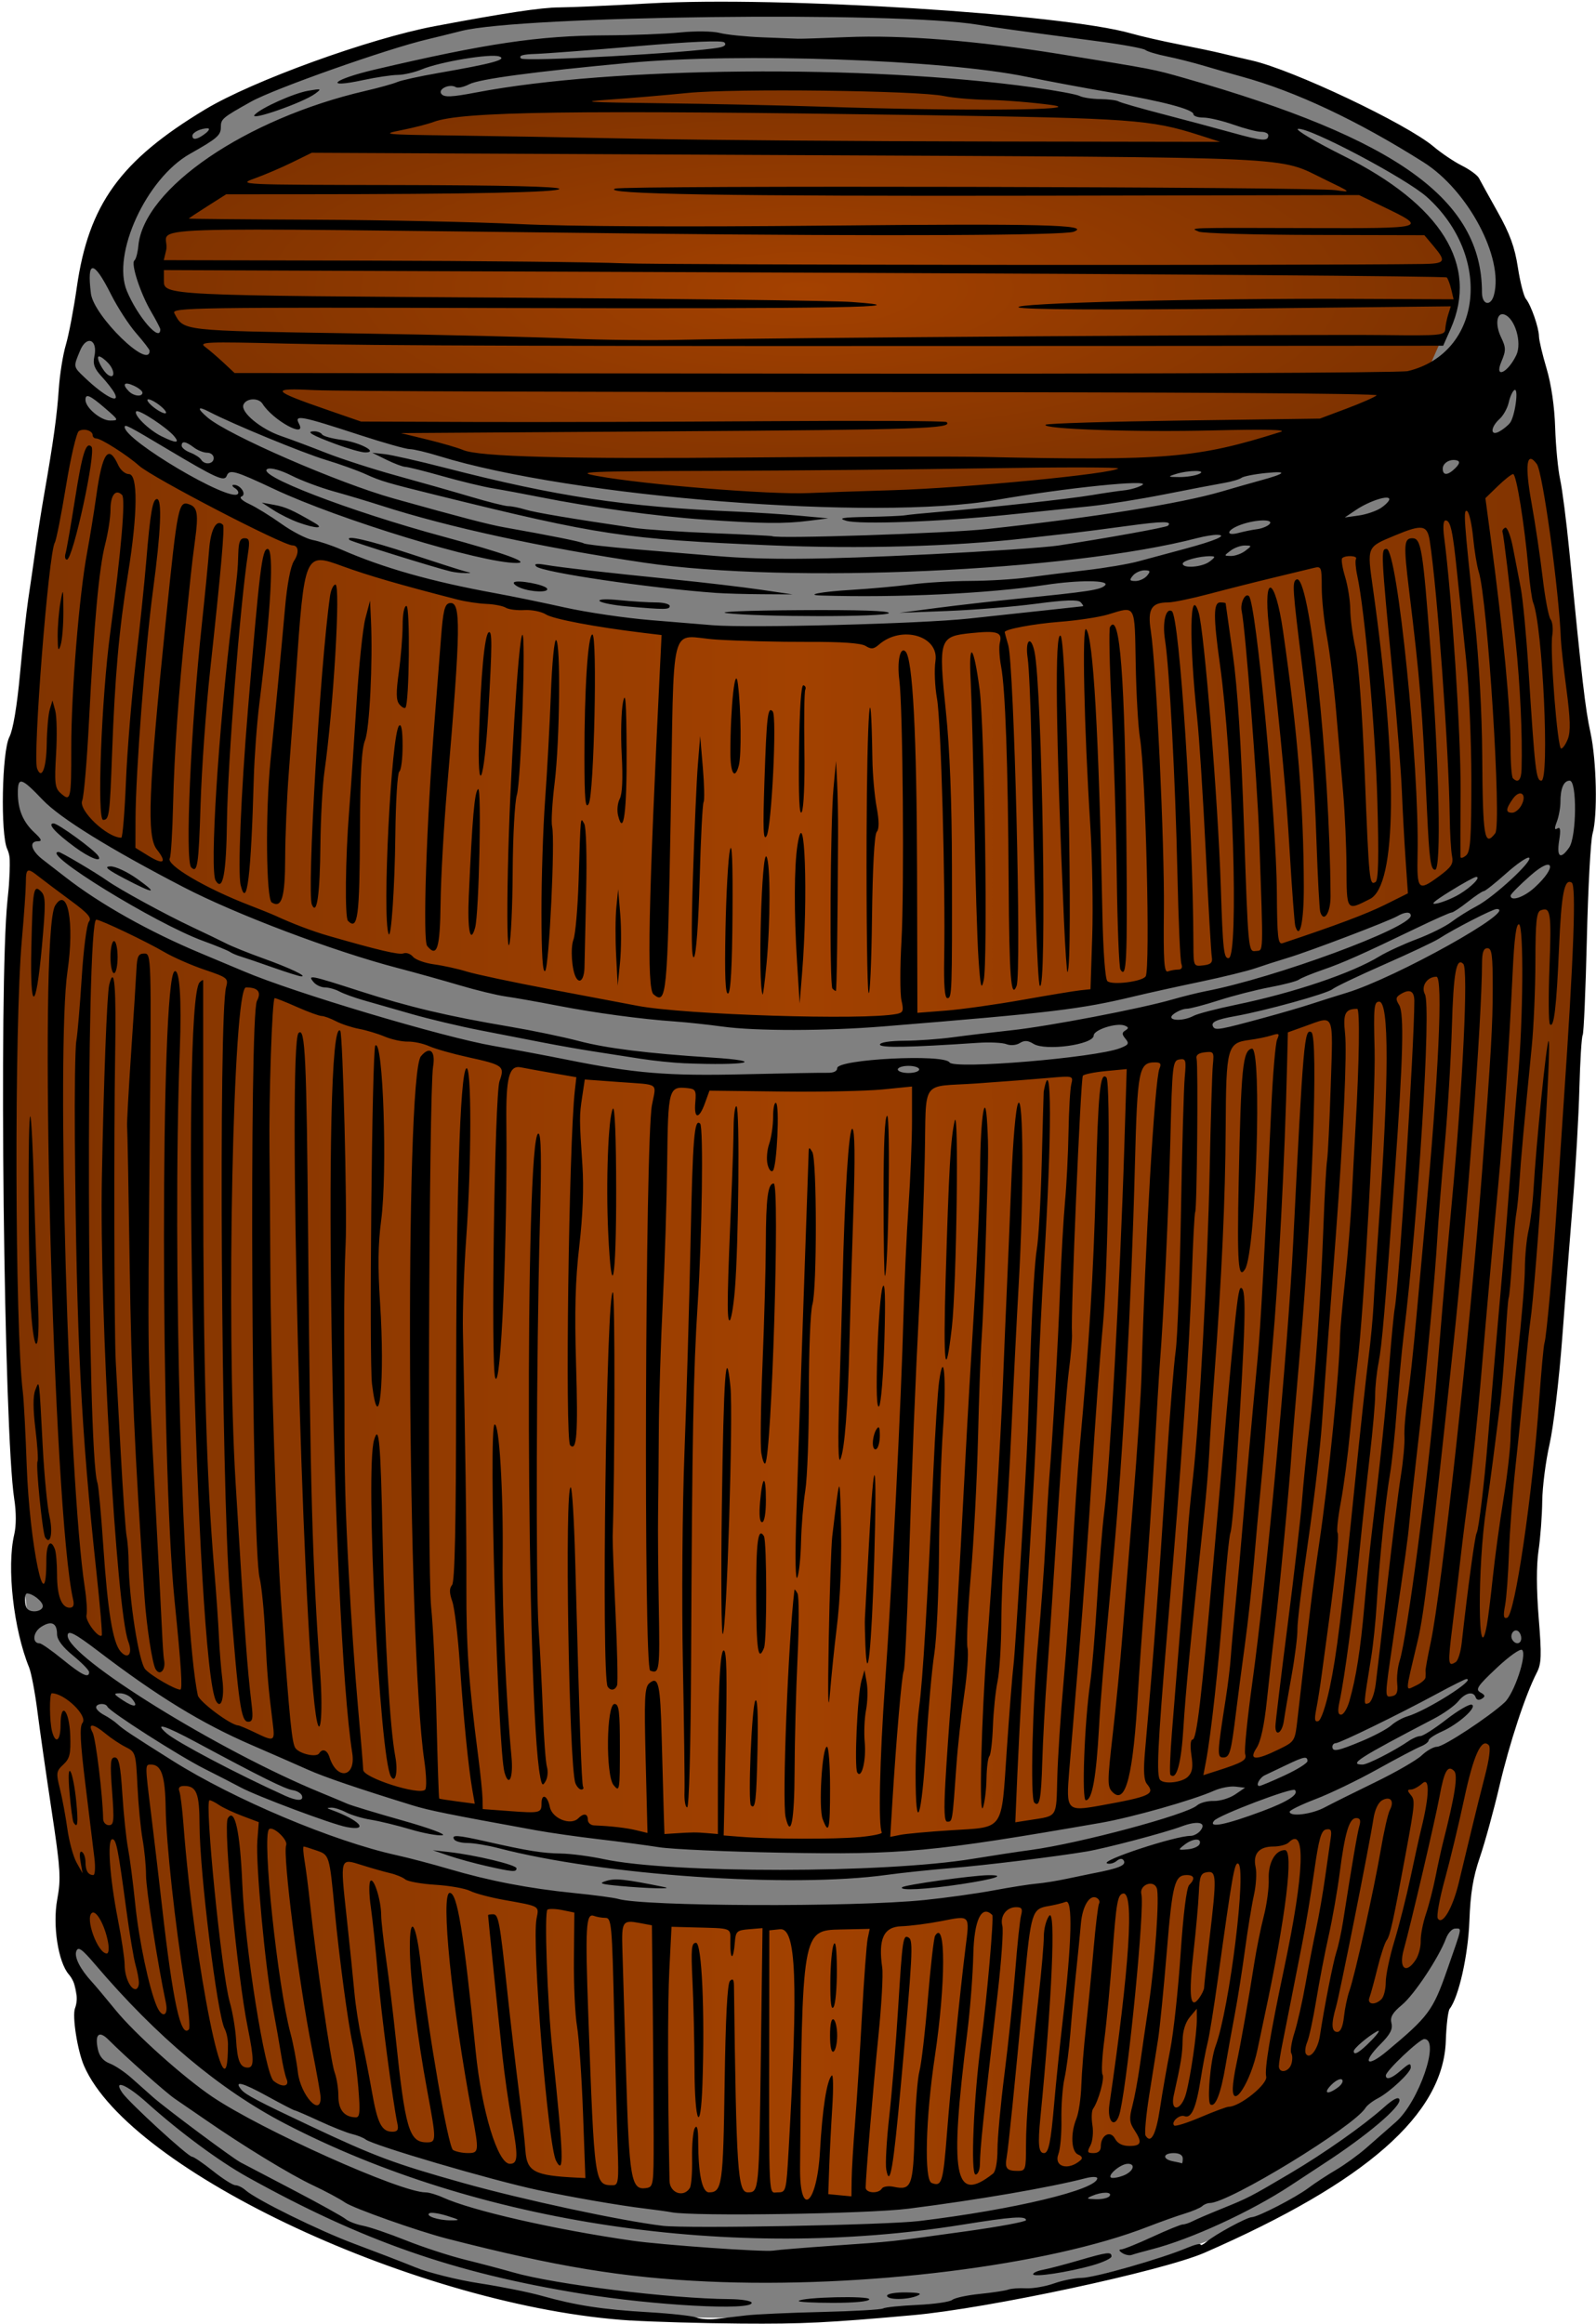
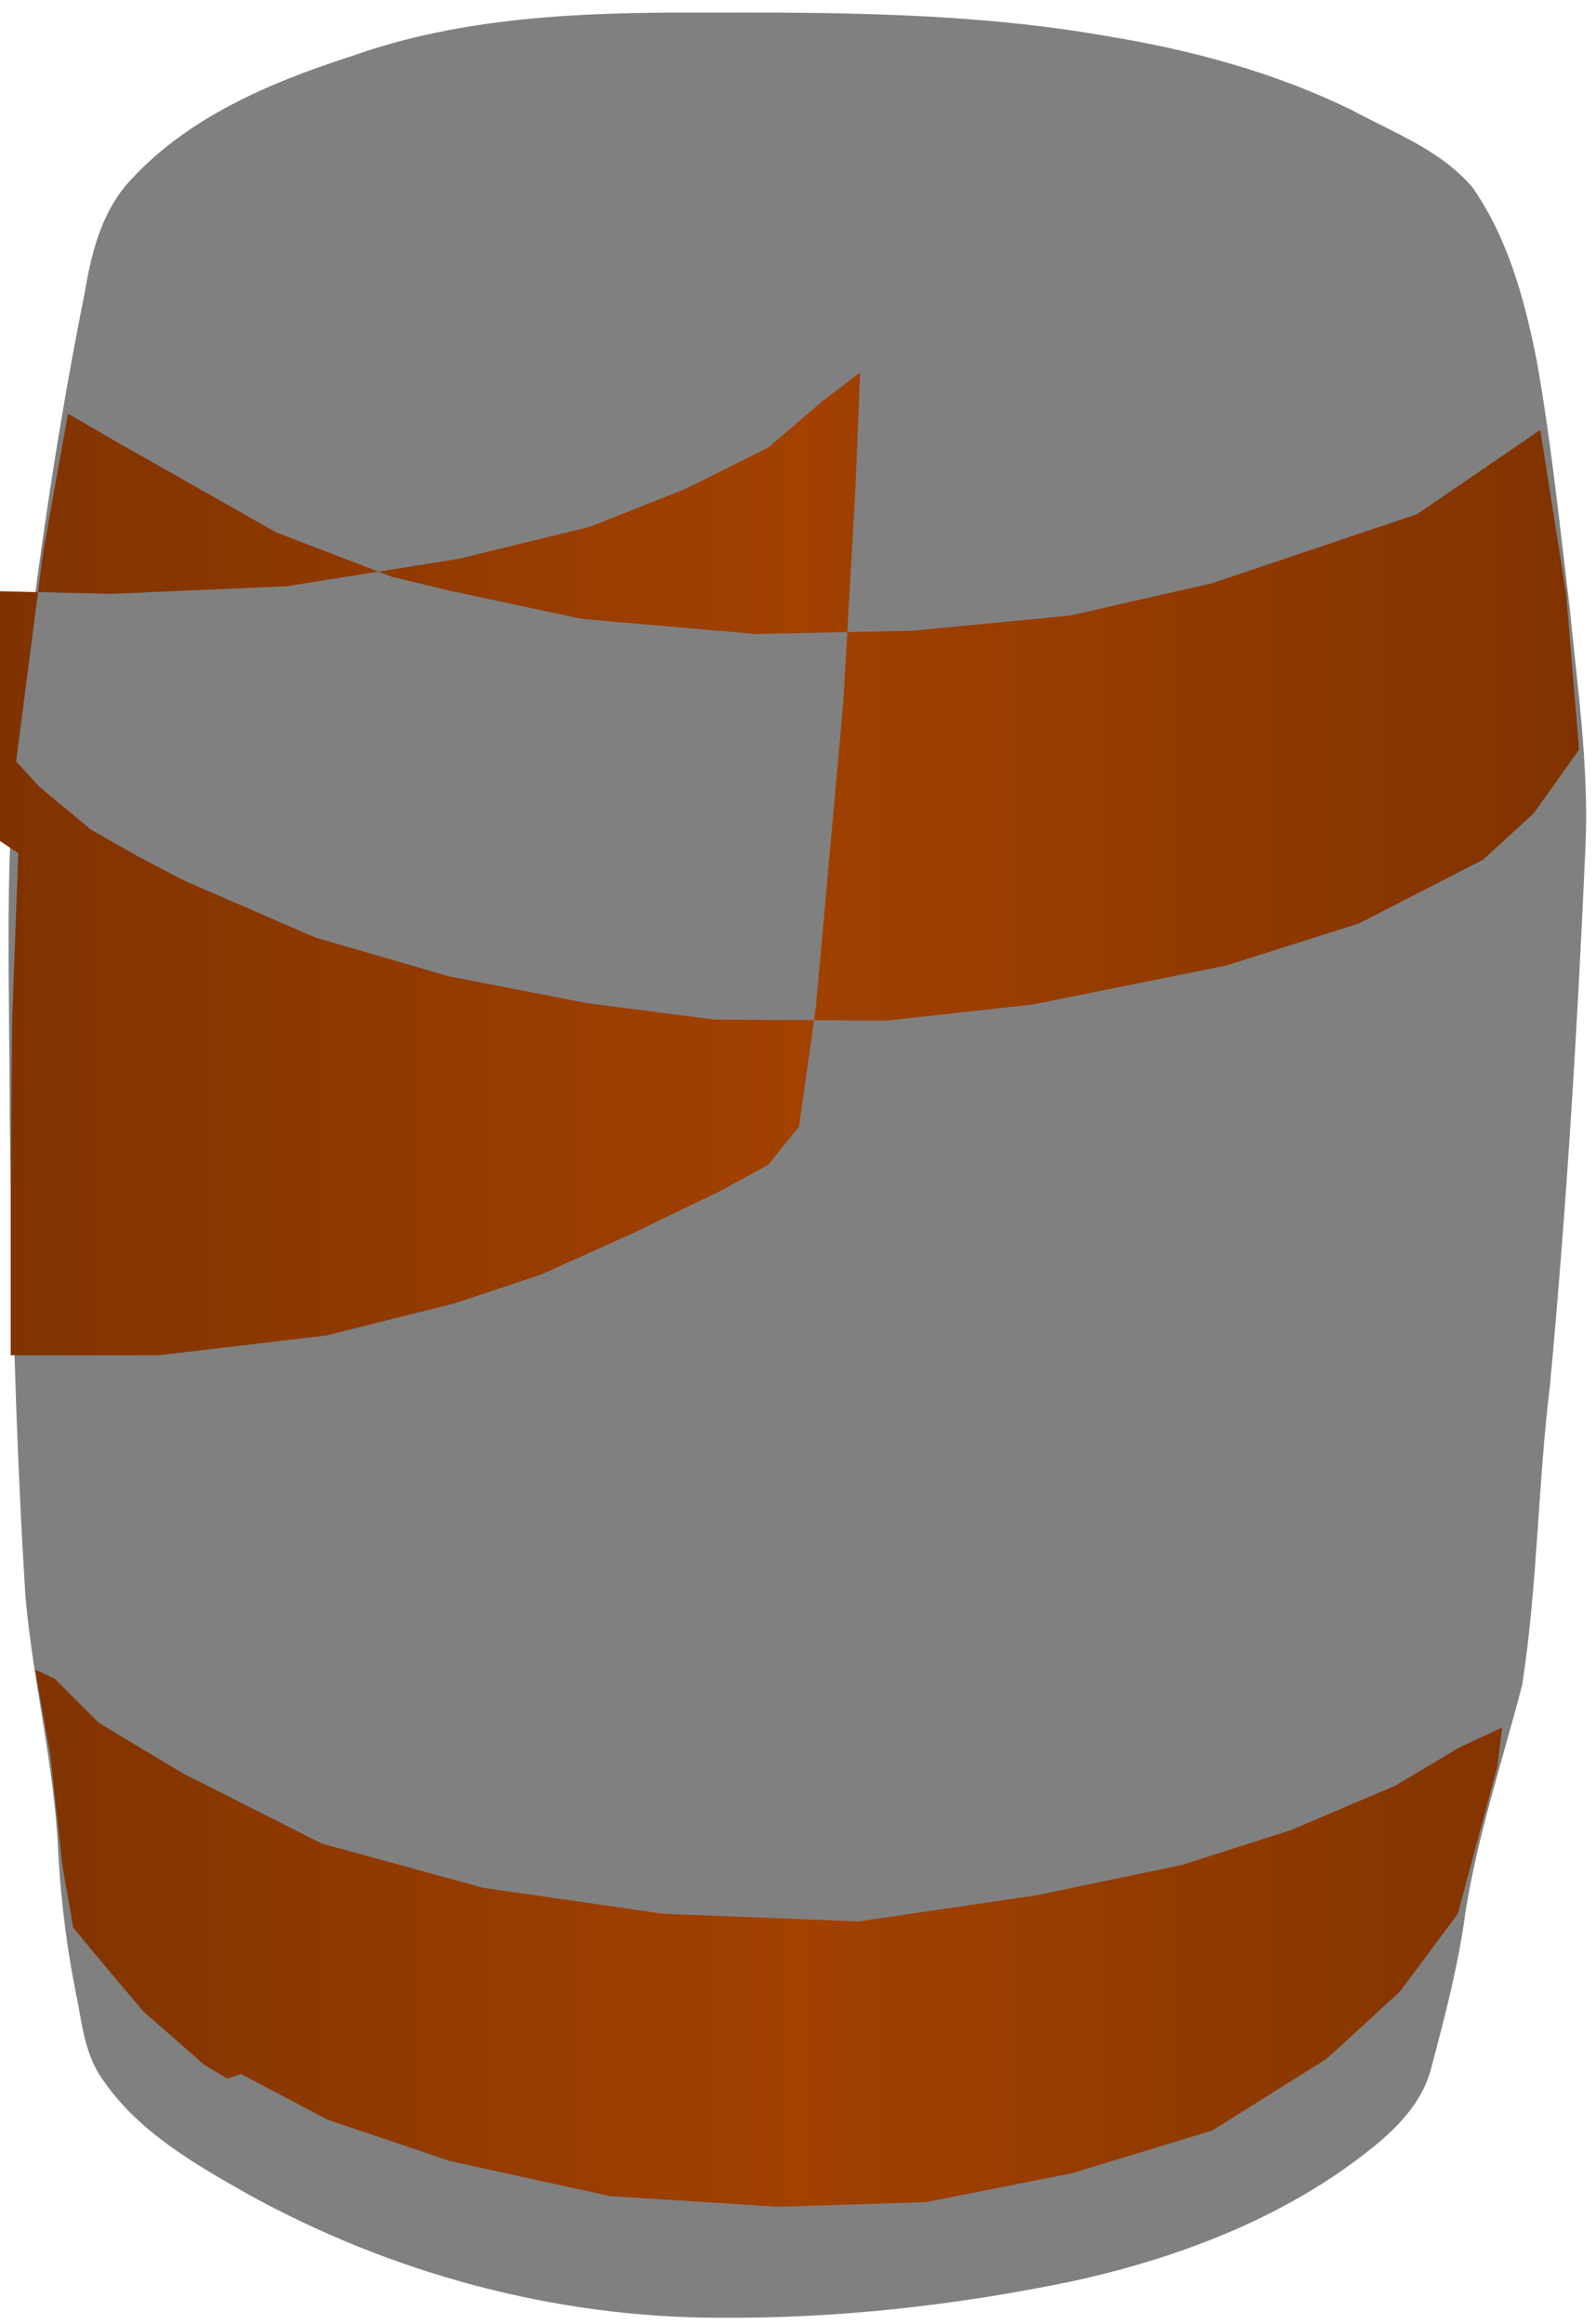
<svg xmlns="http://www.w3.org/2000/svg" height="611.25" viewBox="0 0 420 611.25" width="420" version="1.1">
  <defs>
    <linearGradient id="b" y2="344.57" gradientUnits="userSpaceOnUse" x2="416.15" y1="344.57" x1="2.809">
      <stop stop-color="#803300" offset="0" />
      <stop stop-color="#a24100" offset=".5" />
      <stop stop-color="#803300" offset="1" />
    </linearGradient>
    <radialGradient id="a" gradientUnits="userSpaceOnUse" cy="76.12" cx="211.68" gradientTransform="matrix(1 0 0 .319 0 51.815)" r="171.55">
      <stop stop-color="#a44100" offset="0" />
      <stop stop-color="#803300" offset="1" />
    </radialGradient>
  </defs>
  <g>
    <path d="m183.07 3.303c-30.45-0.038-61.52 1.141-90.459 11.436-21.753 6.996-44.092 16.43-59.427 33.941-6.727 8.022-9.261 18.431-10.926 28.525-8.078 40.075-13.638 80.675-18.141 121.3-2.904 31.679-1.554 63.548-1.554 95.32 0.545 42.032 1.486 84.133 4.14 126.06 1.982 22.453 7.621 44.5 8.609 67.092 0.722 13.412 2.428 26.704 5.21 39.849 1.23 7.135 2.345 14.554 6.808 20.523 9.377 13.488 23.996 21.801 37.974 29.734 37.76 20.807 80.645 32.412 123.81 32.456 31.301 0.263 62.585-3.28 93.195-9.616 28.94-6.36 57.721-17.429 80.643-36.586 6.187-5.227 11.775-11.652 13.733-19.647 3.591-13.546 7.145-27.09 8.99-40.994 3.228-20.238 9.747-39.763 14.889-59.54 4.065-26.111 4.118-52.678 7.33-78.912 4.392-47.183 7.254-94.488 9.344-141.82 0.909-21.115-2.179-42.099-4.217-63.068-2.629-21.571-4.821-43.239-8.645-64.626-3.13-15.821-7.49-31.884-16.75-45.273-8.32-9.939-20.89-14.549-31.99-20.554-20.22-9.868-42.1-15.774-64.23-19.384-35.71-6.301-72.14-6.287-108.33-6.206z" fill="#808080" />
-     <path d="m55.78 97.991 14.447 6.421 19.262 6.822 26.887 8.026 26.486 5.618 38.926 4.414 36.919 1.605 28.492-0.401 48.557-6.019 48.958-7.625 28.091-12.842 7.625-17.256 2.809-7.625-2.006-11.638-9.631-12.44-25.282-11.638-30.097-9.23-32.505-7.223-33.709-3.612-41.334-2.006-44.544 2.408-33.709 2.809-30.9 5.217-25.683 6.421-21.269 11.236-12.44 12.44 2.006 18.861 8.026 15.249z" fill-rule="evenodd" fill="url(#a)" />
-     <path d="m17.894 108.79-6.533 36.357-7.101 55.103 5.965 6.533 13.634 11.362 12.498 7.101 11.93 6.249 34.653 15.054 35.221 10.225 36.641 7.101 33.232 4.261 45.162 0.284 38.629-4.261 50.843-10.225 34.937-11.077 32.664-16.758 13.35-12.214 11.93-16.758-3.409-40.901-6.817-43.174-32.38 22.155-53.967 18.178-37.493 8.521-41.47 3.977-41.186 0.852-45.73-3.977-34.653-7.385-15.338-3.692-30.392-11.646-42.606-24.143zm-13.079 115.61-1.605 43.34-0.401 45.748v42.939l3.612 53.373 1.605 6.019 10.434 10.434 12.842 10.032 19.664 12.842 20.466 10.434 25.282 10.835 34.913 8.026 24.88 4.013 36.117 2.809h38.926l44.143-5.217 33.709-8.427 22.874-7.625 24.078-10.835 23.275-11.236 12.44-6.822 8.026-10.032 4.414-31.301 7.223-80.259 3.21-56.182 1.204-30.499-10.032 7.625-14.045 12.039-21.67 10.835-25.282 10.032-34.512 8.427-45.347 7.223-46.149 2.006-50.965-1.204-48.156-8.427-39.741-11.21-38.925-16.46-22.072-11.63zm58.589 321.04 22.874 12.039 32.104 10.835 42.136 9.23 44.143 2.809 38.926-1.204 38.525-7.625 36.919-11.236 30.097-18.861 19.262-17.657 15.249-20.466 10.434-38.926 1.204-10.032-11.236 5.217-16.854 10.032-27.288 11.638-28.893 9.23-38.525 8.026-46.55 6.822-51.366-2.006-47.353-6.822-42.537-11.638-36.518-18.46-22.071-13.243-11.638-11.638-5.217-2.408 4.013 22.473 3.21 29.295 2.809 16.052 7.625 9.23 10.835 12.842 16.052 14.045 6.019 3.612z" fill-rule="evenodd" fill="url(#b)" />
+     <path d="m17.894 108.79-6.533 36.357-7.101 55.103 5.965 6.533 13.634 11.362 12.498 7.101 11.93 6.249 34.653 15.054 35.221 10.225 36.641 7.101 33.232 4.261 45.162 0.284 38.629-4.261 50.843-10.225 34.937-11.077 32.664-16.758 13.35-12.214 11.93-16.758-3.409-40.901-6.817-43.174-32.38 22.155-53.967 18.178-37.493 8.521-41.47 3.977-41.186 0.852-45.73-3.977-34.653-7.385-15.338-3.692-30.392-11.646-42.606-24.143zm-13.079 115.61-1.605 43.34-0.401 45.748v42.939h38.926l44.143-5.217 33.709-8.427 22.874-7.625 24.078-10.835 23.275-11.236 12.44-6.822 8.026-10.032 4.414-31.301 7.223-80.259 3.21-56.182 1.204-30.499-10.032 7.625-14.045 12.039-21.67 10.835-25.282 10.032-34.512 8.427-45.347 7.223-46.149 2.006-50.965-1.204-48.156-8.427-39.741-11.21-38.925-16.46-22.072-11.63zm58.589 321.04 22.874 12.039 32.104 10.835 42.136 9.23 44.143 2.809 38.926-1.204 38.525-7.625 36.919-11.236 30.097-18.861 19.262-17.657 15.249-20.466 10.434-38.926 1.204-10.032-11.236 5.217-16.854 10.032-27.288 11.638-28.893 9.23-38.525 8.026-46.55 6.822-51.366-2.006-47.353-6.822-42.537-11.638-36.518-18.46-22.071-13.243-11.638-11.638-5.217-2.408 4.013 22.473 3.21 29.295 2.809 16.052 7.625 9.23 10.835 12.842 16.052 14.045 6.019 3.612z" fill-rule="evenodd" fill="url(#b)" />
  </g>
-   <path d="m165.94 610.27c-55.14-3.49-131.81-39.2-143.83-66.99-1.732-4.004-3.154-13.07-2.371-15.128 1.029-2.707 0.297-6.683-1.642-8.921-2.786-3.214-4.284-12.895-3.042-19.658 1.025-5.58 0.877-7.944-1.472-23.438-1.44-9.48-3.124-21.24-3.746-26.14-0.622-4.9-1.603-10.06-2.179-11.48-4.098-10.07-5.929-26.39-3.919-34.93 0.549-2.334 0.552-5.874 0.01-9.375-2.736-17.576-4.08-135.26-1.796-157.29 0.916-8.836 0.908-11.546-0.04-13.594-1.827-3.945-1.416-25.7 0.558-29.516 0.963-1.862 2.004-8.044 2.795-16.598 0.694-7.497 1.674-16.373 2.18-19.724 0.505-3.352 1.364-9.258 1.908-13.125 0.544-3.867 1.579-10.406 2.299-14.531 2.414-13.827 3.35-20.58 3.817-27.532 0.255-3.799 1.091-9.021 1.859-11.605 0.767-2.584 2.065-9.39 2.883-15.124 3.111-21.81 11.441-33.345 33.791-46.799 12.497-7.523 43.171-18.64 60.378-21.882 18.35-3.458 28.08-4.923 32.81-4.938 2.836-0.009 13.594-0.49 23.906-1.068 34.011-1.906 108.53 2.751 126.56 7.909 2.581 0.738 8.279 2.043 12.662 2.898 4.383 0.856 9.445 1.923 11.25 2.371 1.805 0.448 5.334 1.279 7.844 1.845 10.75 2.427 40.726 16.619 47.879 22.669 2.03 1.717 5.378 3.966 7.439 4.997 2.061 1.031 4.072 2.508 4.47 3.281 0.397 0.773 2.621 4.79 4.941 8.926 3.192 5.689 4.481 9.227 5.296 14.531 0.592 3.856 1.547 7.588 2.122 8.292 1.352 1.657 3.415 7.587 3.433 9.868 0.01 0.976 0.906 4.77 1.997 8.433 1.243 4.174 2.089 9.984 2.267 15.57 0.156 4.901 0.744 11.02 1.306 13.598 0.562 2.578 1.644 11.016 2.404 18.75 3.373 34.319 4.227 41.642 5.574 47.812 1.621 7.426 1.921 21.859 0.554 26.626-0.501 1.747-1.175 14.189-1.498 27.65s-0.818 24.85-1.101 25.309c-0.283 0.459-0.673 6.787-0.867 14.062-0.194 7.275-0.959 20.61-1.7 29.634-0.741 9.023-2.012 25.266-2.825 36.094s-2.308 23.334-3.323 27.79c-1.016 4.457-1.883 11.206-1.927 15-0.044 3.793-0.484 9.639-0.978 12.991-0.579 3.938-0.564 10.201 0.045 17.703 0.801 9.879 0.727 12.023-0.495 14.386-2.973 5.749-7.167 18.465-9.823 29.786-1.512 6.445-3.832 14.883-5.154 18.75-1.8 5.263-2.495 9.479-2.765 16.768-0.335 9.042-2.815 20.081-5.194 23.116-0.421 0.538-0.878 4.335-1.014 8.438-0.641 19.312-20.907 37.1-63.446 55.689-10.993 4.804-57.045 14.668-76.696 16.428-22.516 2.017-29.147 2.342-45.327 2.219-10.055-0.076-23.133-0.446-29.062-0.821zm30.469-1.355c2.578-0.294 11.523-0.696 19.878-0.894 8.355-0.198 15.601-0.614 16.102-0.923 0.501-0.31 4.542-0.728 8.98-0.93 4.438-0.202 8.587-0.797 9.22-1.322 0.633-0.525 3.889-1.232 7.236-1.57 3.346-0.338 6.717-0.849 7.491-1.135 0.773-0.286 2.883-0.442 4.688-0.347 1.805 0.096 5.127-0.481 7.383-1.281 2.256-0.8 5.53-1.455 7.276-1.455 3.188 0 21.196-5.132 27.762-7.912 1.934-0.819 3.516-1.206 3.516-0.862 0 0.345 0.738-0.004 1.641-0.774 2.189-1.869 10.511-6.382 11.837-6.419 1.632-0.046 11.544-5.155 14.912-7.686 1.659-1.248 4.916-3.383 7.236-4.745s5.906-3.957 7.969-5.765 5.566-4.881 7.785-6.828c6.09-5.343 11.74-21.821 7.481-21.821-1.252 0-10.11 8.389-10.11 9.574 0 1.268 1.502 0.813 3.75-1.137 2.456-2.13 2.812-2.25 2.812-0.946 0 1.284-5.551 6.479-8.625 8.072-1.392 0.721-2.869 1.859-3.281 2.529-3.035 4.928-35.968 25.033-41.006 25.033-0.598 0-1.488 0.371-1.978 0.824-0.49 0.453-2.578 1.338-4.641 1.966-2.062 0.628-6.404 2.176-9.648 3.44-26.218 10.215-75.043 16.28-115.98 14.407-22.171-1.014-39.773-3.913-68.438-11.272-7.688-1.973-24.668-7.984-26.86-9.508-1.367-0.95-5.163-2.983-8.438-4.519-5.962-2.796-18.325-10.335-28.484-17.37-2.978-2.062-6.491-4.472-7.806-5.354-2.325-1.559-13.186-11.207-17.507-15.552-2.516-2.53-3.677-1.458-2.791 2.576 0.394 1.792 1.456 3.041 3.116 3.663 1.386 0.52 3.996 2.273 5.801 3.895s4.336 3.871 5.625 4.997c3.595 3.139 20.807 15.958 22.947 17.09 1.043 0.552 7.381 3.871 14.084 7.376 6.703 3.505 12.82 6.898 13.594 7.54 0.773 0.642 2.831 1.436 4.572 1.765s6.817 2.059 11.279 3.844c4.462 1.785 11.475 4.075 15.584 5.089 4.109 1.014 9.791 2.513 12.627 3.332 10.933 3.157 41.388 6.921 56.953 7.038 3.252 0.025 5.859 0.461 5.859 0.982 0 2.092-25.7 0.695-45-2.446-33.328-5.425-57.508-13.873-87.656-30.626-7.511-4.174-17.905-11.855-26.56-19.627-5.338-4.794-8.983-6.227-6.378-2.507 1.837 2.623 17.274 16.769 18.298 16.769 0.44 0 2.92 1.688 5.511 3.75s5.249 3.75 5.908 3.75 1.864 0.59 2.678 1.312c2.838 2.515 19.362 10.648 28.668 14.109 5.156 1.918 12.34 4.682 15.964 6.143 3.663 1.476 11.157 3.352 16.875 4.225 5.657 0.864 13.028 2.341 16.379 3.284 9.02 2.536 16.1 3.625 28.125 4.325 5.93 0.345 11.625 0.971 12.656 1.39 1.031 0.419 3.352 0.586 5.156 0.371 1.805-0.216 5.391-0.632 7.969-0.926zm13.79-3.803c0.992-0.992 18.554-1.403 18.554-0.434 0 0.57-3.767 0.943-9.531 0.943-5.242 0-9.303-0.229-9.023-0.508zm23.24-1.36c0-0.516 2.215-0.908 4.922-0.872 3.615 0.048 4.424 0.28 3.047 0.872-2.625 1.128-7.969 1.128-7.969 0zm38.438-5.66c0-0.379 1.16-0.901 2.578-1.161 1.418-0.259 5.631-1.362 9.363-2.45 7.652-2.231 8.684-2.358 8.684-1.067 0 0.501-2.215 1.544-4.922 2.317-6.454 1.844-15.703 3.234-15.703 2.361zm23.438-5.585c-0.823-0.534-0.949-0.919-0.303-0.928 0.607-0.008 4.3-1.491 8.207-3.296 3.907-1.805 7.529-3.281 8.05-3.281 0.52 0 1.679-0.382 2.574-0.849 0.895-0.467 4.37-1.958 7.722-3.312 6.934-2.803 7.468-3.079 18.035-9.322 8.908-5.263 19.217-12.519 24.568-17.292 2.461-2.195 3.831-2.893 4.099-2.089 0.592 1.776-8.512 9.495-19.967 16.926-1.192 0.773-5.058 3.314-8.592 5.645-10.516 6.938-26.368 14.218-36.717 16.863-2.224 0.568-4.544 1.216-5.156 1.44-0.612 0.224-1.746-0.004-2.519-0.506zm-75.938-1.928c15.818-1.094 14.7-0.973 34.968-3.788 8.611-1.196 15.656-2.509 15.656-2.919 0-1.164-3.772-0.897-16.656 1.179-60.51 9.76-127.76-0.27-178.35-26.57-17.136-8.91-33.718-22.8-49.955-41.85-3.497-4.103-4.464-4.787-4.954-3.508-0.6 1.564 1.007 4.73 4.112 8.099 0.868 0.942 3.687 4.299 6.265 7.46 5.034 6.173 17.789 17.596 25.352 22.705 12.961 8.755 49.615 25.185 56.187 25.185 0.888 0 2.944 0.606 4.569 1.346 7.581 3.454 29.368 8.421 49.829 11.358 7.801 1.12 34.526 3.008 37.031 2.616 1.289-0.202 8.461-0.79 15.938-1.307zm22.5-6.474c24.902-2.998 46.875-8.27 46.875-11.245 0-0.445-1.363-0.454-3.047-0.02-9.605 2.477-28.184 5.671-46.634 8.016-10.759 1.368-56.611 2.063-62.351 0.946-1.031-0.201-4.195-0.642-7.031-0.981-6.627-0.792-19.168-2.959-28.125-4.862-12.16-2.582-43.342-11.737-45.362-13.318-0.574-0.449-2.178-1.087-3.563-1.418-1.386-0.331-5.251-1.865-8.589-3.41-3.351-1.55-6.272-2.81-6.504-2.81-0.232 0-3.499-1.692-7.261-3.759-6.581-3.617-8.867-4.178-6.747-1.654 1.098 1.307 4.526 3.108 18.014 9.464 17.119 8.068 22.163 9.95 40.312 15.04 15.694 4.401 41.501 9.939 52.5 11.265 6.412 0.773 58.739-0.199 67.5-1.254zm-124.22-1.363c-2.062-0.649-4.144-0.966-4.625-0.704-1.27 0.691 2.28 1.897 5.563 1.89 2.633-0.006 2.573-0.082-0.938-1.186zm174.37-5.24c0.695-1.124-2.071-1.124-4.688 0-1.581 0.679-1.405 0.816 1.117 0.872 1.645 0.036 3.252-0.356 3.571-0.872zm-76.244-11.729c0.631-11.238 1.794-18.695 3.112-19.949 0.385-0.366 0.444 3.342 0.132 8.24-0.312 4.898-0.679 12.07-0.815 15.938l-0.247 7.031 3.047 0.294 3.047 0.294 0.059-4.513c0.033-2.482 0.436-9.153 0.895-14.825 0.46-5.672 1.276-18.328 1.814-28.125 0.538-9.797 1.219-18.955 1.514-20.351l0.536-2.538-7.619 0.162c-10.193 0.217-10.189 0.191-10.716 62.57-0.115 13.574 4.448 9.892 5.241-4.229zm2.65-30.459c0-2.96 0.359-4.576 0.938-4.219 0.516 0.319 0.938 2.217 0.938 4.219 0 2.002-0.422 3.9-0.938 4.219-0.578 0.357-0.938-1.259-0.938-4.219zm0.08-14.062c0.028-4.383 0.414-8.812 0.857-9.844 0.532-1.239 0.823 0.987 0.857 6.562 0.028 4.641-0.357 9.07-0.857 9.844-0.624 0.965-0.893-1.092-0.857-6.562zm-36.975 54.154c0.394-0.637 0.659-4.14 0.589-7.784-0.07-3.644 0.259-7.236 0.731-7.982 0.585-0.925 0.863 0.169 0.873 3.435 0.026 8.707 1.033 13.49 2.84 13.49 3.457 0 3.741-1.971 4.118-28.556 0.244-17.192 0.719-26.356 1.401-27.038 0.75-0.75 1.039-0.405 1.06 1.266 0.601 48.54 0.988 54.328 3.637 54.328 2.95 0 2.969-0.2 3.433-35.669l0.442-33.822-3.516 0.292c-3.262 0.271-3.535 0.524-3.771 3.497-0.37 4.648-1.19 4.808-1.19 0.233 0-4.345 1.048-3.915-10.312-4.231l-5.156-0.144-0.572 11.25c-0.461 9.063-0.444 30.924 0.043 55.547 0.064 3.231 3.725 4.523 5.353 1.889zm1.226-31.42c-0.024-7.09-0.264-17.426-0.532-22.969-0.417-8.604-0.28-10.078 0.936-10.078 1.526 0 2.347 18.154 1.683 37.266-0.468 13.476-2.037 10.302-2.087-4.219zm24.762 21.569c2.56-44.818 2.02-58.635-2.272-58.188l-2.802 0.291-0.026 23.906c-0.053 48.649-0.237 45 2.27 45 2.149 0 2.216-0.26 2.83-11.009zm24.535 10.017c0.337-0.546 1.733-0.757 3.102-0.47 4.708 0.987 5.136-0.108 5.526-14.164 0.198-7.132 0.769-14.443 1.268-16.248 0.499-1.805 1.494-10.333 2.21-18.952 0.717-8.619 1.577-16.114 1.911-16.656 2.842-4.598 2.81 12.583-0.059 31.693-2.442 16.268-2.857 32.554-0.848 33.324 2.673 1.026 3.006-0.051 4.023-13.003 1.064-13.556 3.438-37.297 4.867-48.673 1.13-8.994 1.391-8.699-6.361-7.193-3.464 0.673-8.188 1.284-10.497 1.357-4.674 0.148-6.135 3.316-5.034 10.914 0.261 1.805-0.189 9.82-1 17.812-1.384 13.633-3.361 37.151-3.361 39.98 0 1.497 3.364 1.716 4.253 0.278zm1.169-4.965c-0.277-1.446 0.076-7.764 0.783-14.04 0.707-6.275 1.755-19.003 2.329-28.285 1.153-18.662 1.299-19.626 2.828-18.681 1.196 0.739 0.985 4.667-2.064 38.368-2.013 22.254-2.928 27.596-3.876 22.637zm-61.215-8.574c-0.01-7.219-0.112-22.704-0.234-34.411l-0.223-21.286-3.325-0.624c-4.393-0.824-4.678-0.379-4.448 6.946 0.108 3.437 0.547 18.061 0.975 32.499 0.829 27.941 1.33 30.845 5.22 30.291 1.992-0.284 2.046-0.635 2.034-13.416zm-9.476 2.578c-0.196-5.543-0.615-21.363-0.931-35.156-0.535-23.337-0.693-25.078-2.267-25.078-0.931 0-2.308-0.236-3.06-0.525-2.09-0.802-2.302 2.981-1.465 26.102 1.62 44.76 1.617 44.736 6.496 44.736 1.41 0 1.544-1.104 1.227-10.078zm98.785 7.023c0.697-0.55 1.172-3.131 1.172-6.37 0-2.995 0.825-11.908 1.834-19.807s2.28-20.057 2.826-27.018c0.545-6.961 1.246-13.605 1.557-14.766 0.447-1.671 0.176-2.109-1.305-2.109-2.563 0-4.311 2.367-3.632 4.917 0.31 1.163-0.238 9.075-1.217 17.583-4.008 34.813-4.592 40.438-4.695 45.234-0.031 1.418-0.542 2.578-1.137 2.578-1.37 0-0.508-20.266 1.495-35.156 1.472-10.94 3.373-32.621 2.902-33.092-2.816-2.816-4.792 1.303-4.992 10.408-0.116 5.257-0.82 14.41-1.565 20.34-4.779 38.026-3.457 45.315 6.759 37.257zm-107.9-15.94c-0.342-9.41-1.049-19.641-1.57-22.734-0.521-3.094-0.893-11.104-0.827-17.801l0.12-12.176-3.127-0.64c-1.72-0.352-3.496-0.412-3.946-0.134-0.881 0.545-0.055 24.125 1.295 36.983 2.956 28.147 3.122 33.106 0.975 29.094-2.146-4.009-6.445-57.236-5.147-63.724 0.678-3.388 1.018-3.193-8.539-4.9-3.609-0.645-7.628-1.711-8.929-2.368s-5.404-1.385-9.117-1.615c-3.713-0.231-7.29-0.868-7.951-1.416-0.66-0.548-2.464-1.291-4.008-1.651-1.544-0.36-4.828-1.291-7.297-2.07-5.969-1.883-5.858-2.244-4.139 13.577 0.827 7.612 1.749 16.582 2.049 19.934 0.3 3.352 1.153 8.836 1.896 12.188 0.743 3.352 1.966 9.601 2.718 13.889 1.463 8.343 2.563 10.486 5.379 10.486 1.354 0 1.67-0.504 1.323-2.109-1.229-5.703-4.361-29.636-5.184-39.609-0.51-6.188-1.328-13.992-1.816-17.344-0.489-3.352-0.53-6.461-0.091-6.909 0.912-0.933 2.809 5.145 2.817 9.025 0 1.421 0.596 6.695 1.318 11.719 0.722 5.024 1.819 13.986 2.437 19.916 2.564 24.608 3.577 28.079 8.203 28.111 2.607 0.018 2.613-0.428 0.166-13.579-2.636-14.17-4.53-29.663-4.579-37.453-0.058-9.298 1.683-6.73 2.89 4.263 1.95 17.767 7.193 47.963 8.468 48.771 0.692 0.438 2.418 0.804 3.836 0.812 3.022 0.017 3.06-0.315 1.179-10.298-5.325-28.266-8.338-58.125-5.866-58.125 1.983 0 3.632 10.083 6.822 41.719 1.581 15.679 5.801 29.531 8.996 29.531 2.175 0 2.239-1.892 0.397-11.85-0.75-4.053-1.819-11.588-2.377-16.744-0.927-8.571-3.753-36.245-3.758-36.797-0.001-0.129 0.583-0.234 1.298-0.234 1.464 0 1.775 1.706 3.845 21.094 0.771 7.219 2.07 18.398 2.887 24.844 0.817 6.445 1.627 13.755 1.8 16.245 0.383 5.513 2.344 6.54 13.519 7.083l2.257 0.11-0.623-17.109zm142.89 16.139c2.104-1.126 2.408-2.78 0.511-2.78-2.164 0-6.149 3.68-4.027 3.719 0.936 0.017 2.518-0.406 3.516-0.939zm-26.313-7.701c-0.001-6.897 0.928-17.816 3.349-39.336 0.737-6.553 1.34-13.539 1.34-15.524 0-1.985 0.632-4.429 1.403-5.43 1.805-2.34 0.727 22.448-2.306 53.024-0.704 7.098-0.476 9.375 0.94 9.375 1.234 0 1.797-2.745 2.701-13.185 0.466-5.381 1.486-15.268 2.267-21.971 2.368-20.324 2.65-31.671 0.769-30.926-0.856 0.339-2.964 0.853-4.685 1.141-4.171 0.7-4.479 1.691-6.194 19.941-2.59 27.558-4.21 43.54-4.669 46.061-0.537 2.953 0.001 3.626 2.898 3.626 2.091 0 2.188-0.301 2.186-6.797zm14.455 3.894c0.503-0.459 0.211-1.035-0.703-1.385-1.856-0.712-2.101-5.528-0.481-9.479 0.595-1.452 1.174-5.381 1.287-8.733 0.113-3.352 0.65-10.102 1.193-15 0.544-4.898 1.44-14.113 1.992-20.477 0.552-6.364 1.222-11.924 1.49-12.357 0.267-0.433 0.017-1.077-0.556-1.431-1.841-1.138-3.828 2.021-4.229 6.724-0.214 2.515-0.795 8.369-1.291 13.01-0.495 4.641-1.168 11.812-1.495 15.938-0.327 4.125-1.015 9.398-1.53 11.719-0.515 2.32-0.881 7.212-0.814 10.87 0.067 3.658-0.287 7.728-0.787 9.044-1.308 3.441 2.707 4.497 5.924 1.558zm26.796-0.378c0-0.875-0.885-1.406-2.344-1.406-2.917 0-3.092 1.601-0.234 2.151 1.16 0.223 2.215 0.464 2.344 0.534 0.129 0.07 0.234-0.505 0.234-1.279zm-21.562-3.167c0-2.969 2.491-4.343 3.718-2.05 0.689 1.288 1.966 1.935 3.815 1.935 3.158 0 3.435-0.941 1.256-4.267-1.27-1.938-1.35-2.988-0.483-6.295 0.572-2.183 1.453-6.923 1.956-10.532 0.504-3.609 1.551-10.781 2.327-15.938 1.682-11.17 2.903-28.772 2.135-30.773-0.897-2.337-4.667-0.84-4.052 1.609 0.894 3.56-3.324 46.759-5.571 57.054-1.064 4.874-3.574 3.21-2.828-1.875 5.297-36.148 6.579-55.943 3.587-55.371-1.424 0.272-1.787 2.294-2.752 15.303-0.611 8.244-1.595 18.665-2.187 23.157-0.592 4.492-0.803 8.608-0.471 9.146 0.593 0.96-1.087 7.031-2.49 8.996-0.391 0.548-0.468 2.494-0.171 4.324 0.297 1.83 0.057 4.229-0.532 5.331-0.932 1.741-0.823 2.004 0.836 2.004 1.242 0 1.908-0.615 1.908-1.76zm15.57-10.024c0.613-4.089 1.823-11.02 2.69-15.403 0.867-4.383 2.092-15.669 2.723-25.081 0.709-10.577 1.576-17.541 2.27-18.234 1.623-1.623 1.38-2.622-0.638-2.622-3.192 0-3.786 2.282-5.263 20.213-0.804 9.765-1.829 20.076-2.276 22.912-0.448 2.836-1.504 9.501-2.347 14.811-0.843 5.31-1.271 10.079-0.951 10.596 1.405 2.273 2.759-0.294 3.792-7.192zm18.066-0.403c2.958 0 10.373-5.979 9.875-7.963-0.469-1.869 1.109-11.353 4.761-28.599 5.305-25.056 5.745-37.517 1.165-32.937-0.584 0.584-2.402 1.062-4.041 1.062-3.772 0-5.427 1.928-4.658 5.428 0.325 1.481 0.126 4.767-0.443 7.304s-1.632 9.042-2.364 14.456c-0.732 5.414-1.932 13.008-2.668 16.875-0.736 3.867-1.837 9.984-2.447 13.594-1.236 7.315-2.664 10.986-3.959 10.185-0.977-0.604-0.016-11.747 1.32-15.308 3.716-9.905 8.335-47.432 5.917-48.068-0.923-0.243-1.527 3.225-5.268 30.222-1.036 7.477-2.258 15.07-2.716 16.875-0.458 1.805-1.293 6.19-1.855 9.745-1.177 7.445-2.43 10.292-4.227 9.602-1.347-0.517-3.632 1.549-2.721 2.46 0.297 0.297 3.435-0.691 6.972-2.196 3.537-1.505 6.848-2.737 7.357-2.737zm1.092-4.922c0.023-1.16 0.451-4.008 0.952-6.328 1.123-5.203 3.197-16.897 4.656-26.25 0.603-3.867 1.753-9.562 2.555-12.656 0.802-3.094 1.385-7.481 1.296-9.749-0.167-4.24 1.706-7.595 4.24-7.595 2.412 0 0.277 17.45-5.334 43.594-0.443 2.062-1.284 6.049-1.869 8.859-1.782 8.554-6.611 16.082-6.495 10.125zm-230.1 0.024c-0.37-4.24-1.037-9.4-1.499-11.48-1.227-5.51-3.551-22.79-4.731-35.18-1.399-14.69-1.389-14.66-4.797-15.84-1.627-0.57-3.143-1.04-3.369-1.04-0.226 0-0.117 1.744 0.244 3.877 0.36 2.132 0.996 7.089 1.413 11.016 1.608 15.133 5.507 41.948 6.466 44.466 0.553 1.452 1.005 4.278 1.005 6.282 0 3.629 1.551 5.516 4.588 5.582 1.065 0.023 1.188-1.4 0.664-7.682zm217.81 1.382c1.2-4.461 2.844-15.773 2.827-19.453l-0.013-2.812-1.844 2.213c-1.157 1.389-1.859 3.659-1.885 6.094-0.038 3.566-0.411 5.886-2.324 14.427-1.031 4.606 1.991 4.168 3.238-0.469zm-227.75 1.133c0-0.795-1.027-6.596-2.282-12.891-3.481-17.458-7.744-51.054-6.793-53.531 0.543-1.415-3.515-5.168-4.511-4.171-1.888 1.888 2.254 41.074 5.686 53.793 0.701 2.598 1.56 7.151 1.909 10.119 0.701 5.966 5.991 11.865 5.991 6.681zm267.71-2.697c1-0.731 1.491-1.657 1.091-2.057-0.4-0.4-1.653 0.198-2.785 1.33-2.293 2.293-1.13 2.793 1.694 0.728zm-276.66-2.17c-0.384-0.902-1.026-3.75-1.428-6.328-0.402-2.578-1.406-8.273-2.231-12.656-2.013-10.691-4.511-37.723-4.044-43.763l0.375-4.857-4.29-1.614c-2.36-0.888-5.123-2.183-6.14-2.878-1.017-0.695-2.153-1.264-2.524-1.264-1.402 0 3.156 45.573 5.305 53.041 0.753 2.618 1.504 7.053 1.667 9.857 0.33 5.648 1.064 7.415 3.081 7.415 1.702 0 1.699-2.108-0.015-10.586-2.768-13.693-6.499-52.931-5.228-54.988 1.817-2.939 3.228 3.471 3.808 17.293 0.711 16.966 5.968 49.956 8.252 51.797 2.207 1.778 4.248 1.498 3.412-0.469zm264.4-3.976c0.326-1.027 0.324-2.302-0.01-2.834-0.329-0.532 0.042-2.961 0.824-5.399s2.094-8.229 2.916-12.87c0.822-4.641 2.088-11.18 2.813-14.531 0.725-3.352 1.787-9.469 2.361-13.594 0.573-4.125 1.226-8.69 1.449-10.145 0.325-2.112 0.082-2.582-1.204-2.335-1.3 0.25-1.908 2.398-3.148 11.111-0.845 5.94-2.248 14.374-3.118 18.741-0.869 4.367-2.154 10.894-2.855 14.503-0.701 3.609-1.733 8.809-2.292 11.556-0.56 2.746-1.018 5.594-1.018 6.328 0 2.02 2.603 1.598 3.279-0.532zm25.18-3.405c10.935-9.121 12.086-10.671 15.794-21.29 4.126-11.814 3.956-10.939 2.13-10.939-0.786 0-1.864 1.16-2.395 2.578-1.889 5.043-8.366 14.808-11.601 17.491-2.506 2.079-3.162 3.221-2.762 4.816 0.39 1.555-0.335 2.95-2.832 5.447-5.001 5.002-3.757 6.42 1.665 1.898zm-17.676-3.964c1.167-7.683 3.503-19.534 4.37-22.171 0.509-1.547 1.289-5.133 1.734-7.969 2.446-15.597 3.745-23.194 4.287-25.078 0.442-1.537 0.215-2.109-0.836-2.109-1.827 0-2.97 3.818-4.352 14.531-0.599 4.641-1.897 12.023-2.886 16.406-0.989 4.383-2.455 11.977-3.259 16.875-0.803 4.898-1.875 9.887-2.382 11.086-0.506 1.199-0.667 2.59-0.357 3.092 1.002 1.621 3.136-1.083 3.68-4.663zm-287.34 2.13c0-1.323-0.392-3.138-0.872-4.034-1.949-3.642-6.582-41.212-6.61-53.608-0.019-8.33-0.784-10.266-4.056-10.266-1.185 0-1.61 0.463-1.261 1.373 0.29 0.755 0.776 4.658 1.081 8.672 2.822 37.14 11.718 81.07 11.718 57.86zm300.94-1.019c1.805-1.851 2.438-2.899 1.406-2.33-2.392 1.321-6.094 4.48-6.094 5.201 0 1.273 1.604 0.29 4.688-2.872zm-312.2-13.91c-2.706-16.91-4.992-37.87-5.131-47.04-0.131-8.63-1.112-11.56-3.875-11.56-1.589 0-1.59-0.172 0.051 13.072 0.738 5.959 2.036 16.951 2.884 24.428 2.829 24.939 4.928 34.504 7.052 32.149 0.368-0.409-0.073-5.383-0.98-11.055zm304.94 7.734c0.236-2.191 0.878-5.25 1.426-6.797 1.454-4.1 6.485-26.695 8.245-37.024 0.834-4.895 1.918-9.649 2.408-10.566 1.253-2.341 0.182-3.737-1.98-2.58-1.073 0.574-1.967 2.45-2.345 4.924-1.055 6.894-8.849 46.025-9.851 49.459-1.311 4.491-1.198 6.569 0.356 6.569 0.851 0 1.463-1.399 1.741-3.984zm-310.03-3.75c-2.173-10.243-5.213-29.771-5.213-33.484 0-2.406-0.413-6.668-0.917-9.469s-1.108-9.102-1.342-14c-0.413-8.656-0.499-8.943-3.067-10.221-1.453-0.723-3.835-2.305-5.293-3.516-3.282-2.726-4.802-2.864-3.436-0.312 0.832 1.555 2.653 16.472 2.773 22.72 0.017 0.902 0.704 1.641 1.525 1.641 1.309 0 1.411-1.103 0.826-8.906-0.563-7.51-0.452-8.906 0.709-8.906 1.081 0 1.508 2.062 1.99 9.609 0.337 5.285 1.01 11.719 1.495 14.297 0.485 2.578 1.342 9.197 1.903 14.709 0.959 9.407 3.616 22.013 5.645 26.776 1.414 3.32 3.16 2.639 2.402-0.938zm273.23-3.929c0-0.546 0.634-6.266 1.398-12.711 1.944-16.39 1.891-18.016-0.58-17.643-1.713 0.258-2.018 1.009-2.211 5.456-0.124 2.836-0.758 9.884-1.411 15.662-1.302 11.534-0.859 15.197 1.457 12.05 0.737-1.001 1.343-2.267 1.347-2.812zm46.679 3.039c0.619-0.619 1.123-2.623 1.121-4.453 0-1.831 1.023-6.703 2.279-10.828 1.256-4.125 3.176-11.719 4.266-16.875 1.091-5.156 2.35-10.852 2.799-12.656 2.146-8.623 2.277-13.72 0.309-11.953-1.005 0.902-2.374 1.641-3.041 1.641-0.967 0-0.978 0.283-0.056 1.393 1.209 1.456 1.152 2.128-1.308 15.482-3.274 17.779-4.116 21.613-4.992 22.734-0.504 0.645-1.599 3.956-2.434 7.358-0.835 3.402-1.785 6.882-2.112 7.734-0.705 1.836 1.466 2.126 3.169 0.424zm-327-4.272c0-0.906-0.401-3.043-0.89-4.75-0.489-1.707-1.58-8.243-2.423-14.525-2.18-16.241-2.662-18.637-3.718-18.503-1.342 0.17-0.64 10.122 1.482 20.978 0.99 5.065 1.8 10.472 1.8 12.015 0 3.128 1.462 6.432 2.845 6.432 0.497 0 0.904-0.741 0.904-1.647zm336.02-6.088c0.757-1.16 1.342-3.375 1.301-4.922-0.041-1.547 0.567-4.711 1.352-7.031 0.785-2.32 1.928-6.75 2.539-9.844 0.611-3.094 1.487-7.102 1.947-8.906 3.187-12.516 4.023-17.88 2.953-18.951-1.677-1.677-2.601-0.053-3.849 6.763-1.085 5.93-7.605 33.81-9.409 40.233-1.386 4.936 0.595 6.599 3.166 2.658zm-344.15-4.688c-0.826-4.347-3.033-8.37-4.196-7.651-1.962 1.212 1.481 10.698 3.883 10.698 0.501 0 0.638-1.337 0.313-3.047zm355.45-15.482c0.843-3.473 2.339-9.69 3.325-13.815 0.986-4.125 2.615-10.664 3.619-14.531 1.123-4.321 1.493-7.377 0.961-7.929-1.914-1.983-3.989 2.56-6.473 14.172-1.416 6.621-3.708 16.152-5.093 21.18-1.386 5.029-2.217 9.632-1.847 10.23 1.19 1.926 3.889-2.635 5.508-9.308zm-140.69 4.476c5.622-0.573 13.849-1.718 18.281-2.546 4.432-0.828 9.535-1.63 11.34-1.782 1.805-0.152 5.391-0.729 7.969-1.281 2.578-0.552 5.531-1.165 6.562-1.362 7.186-1.372 9.157-2.188 8.369-3.463-0.359-0.581-1.042-0.524-1.859 0.153-0.71 0.589-1.833 0.876-2.495 0.637-1.957-0.707 17.873-7.243 21.975-7.243 0.79 0 1.93-0.595 2.534-1.323 1.833-2.209-0.6-2.782-4.925-1.159-4.369 1.639-19.948 5.747-25.006 6.594-8.139 1.363-26.649 3.631-35.625 4.365-5.414 0.443-13.008 1.242-16.875 1.776-25.51 3.522-74.593 0.151-102.25-7.024-2.87-0.744-6.536-1.354-8.148-1.354s-3.191-0.422-3.51-0.938c-0.794-1.285 0.791-1.183 8.438 0.545 10.928 2.469 14.787 3.09 19.687 3.165 2.578 0.04 7.641 0.704 11.25 1.477 17.728 3.795 73.7 3.749 97.031-0.08 4.898-0.804 11.835-1.859 15.415-2.344 12.79-1.734 40.934-9.277 43.659-11.702 0.78-0.694 2.761-1.223 4.402-1.177s4.167-0.717 5.614-1.697l2.629-1.782-2.546-0.294c-1.4-0.161-3.932 0.326-5.625 1.082-5.493 2.454-21.628 7.026-29.798 8.442-44.464 7.708-52.217 8.432-84.068 7.853-14.349-0.261-28.83-0.909-32.182-1.44-3.352-0.531-10.523-1.481-15.938-2.112-5.414-0.631-12.797-1.683-16.406-2.339-23.183-4.211-28.162-5.216-32.574-6.577-14.2-4.38-23.219-7.451-27.426-9.339-2.578-1.157-9.328-4.112-15-6.568-12.987-5.623-24.652-12.762-40.142-24.568-6.294-4.797-8.139-5.736-8.139-4.142 0 5.644 39.697 30.257 66.562 41.269 2.836 1.163 6 2.487 7.031 2.943 1.031 0.456 7.57 2.437 14.531 4.403 7.114 2.009 11.706 3.708 10.487 3.881-1.193 0.169-4.99-0.531-8.438-1.556-3.447-1.025-8.095-2.156-10.329-2.512-2.234-0.357-5.187-1.236-6.562-1.954-1.376-0.718-3.134-1.274-3.908-1.237-1.25 0.061-1.25 0.125 0 0.577 7.501 2.713 10.159 5.676 4.067 4.533-3.876-0.727-23.679-8.134-27.973-10.463-1.547-0.839-5.766-3.008-9.375-4.821-6.743-3.386-25.067-15.097-25.625-16.377-0.453-1.04-2.969-0.881-2.969 0.188 0 0.497 0.949 1.4 2.109 2.005 1.16 0.605 2.742 1.685 3.516 2.4 1.468 1.356 3.628 2.79 14.531 9.648 16.176 10.174 42.189 21.133 58.901 24.815 3.183 0.701 9.373 2.329 13.756 3.618 10.71 3.149 21.072 5.143 32.864 6.326 5.386 0.54 10.631 1.237 11.656 1.549 6.581 2.001 61.851 2.213 80.547 0.309zm-80.066-3.718c-5.218-0.49-5.715-0.685-3.458-1.36 2.331-0.698 4.856-0.421 15.177 1.66 2.74 0.553-4.649 0.364-11.719-0.3zm74.299 0.346c0.624-0.624 18.494-3.126 22.654-3.171 4.979-0.054 1.813 0.997-7.085 2.351-9.093 1.384-16.524 1.775-15.569 0.82zm-109.46-5.596c-3.094-0.698-7.523-1.916-9.844-2.705l-4.219-1.436 4.219 0.474c7.021 0.79 17.812 3.383 17.812 4.281 0 1.047-0.922 0.976-7.969-0.614zm-103.11-2.06c-0.292-2.449-1.357-11.166-2.365-19.37-1.37-11.144-1.567-15.239-0.778-16.189 1.508-1.817-4.676-7.8-8.062-7.8-0.69 0-0.635 7.428 0.076 10.078 0.917 3.423 2.222 2.414 2.222-1.719 0-6.461 2.311-3.987 2.546 2.726 0.17 4.863-0.117 6.074-1.818 7.659-1.869 1.741-1.937 2.215-0.907 6.335 0.612 2.449 1.496 7.195 1.965 10.547 0.469 3.352 1.562 7.359 2.43 8.906l1.577 2.812-0.539-3.094c-0.334-1.919-0.188-2.877 0.385-2.523 0.508 0.314 0.923 1.53 0.923 2.703 0 2.237 0.699 3.382 2.063 3.382 0.448 0 0.575-2.004 0.282-4.453zm-5.494-9.394c-0.245-0.397-0.716-3.877-1.046-7.734-0.379-4.433-0.281-6.495 0.267-5.606 0.477 0.773 1.145 4.254 1.485 7.734 0.576 5.89 0.388 7.378-0.707 5.606zm296.36 5.644c0.532-1.62-1.846-1.47-4.045 0.256-1.736 1.362-1.694 1.416 0.92 1.172 1.507-0.141 2.913-0.783 3.125-1.427zm-89.564-1.78c3.466-0.327 6.126-0.879 5.912-1.225-0.948-1.534-0.57-19.104 0.838-38.944 1.8-25.369 4.293-75.097 4.865-97.035 0.222-8.508 0.816-21.454 1.322-28.769 0.505-7.315 0.919-17.379 0.919-22.363v-9.062l-7.734 0.771c-4.254 0.424-16.246 0.669-26.65 0.544l-18.916-0.227-1.195 3.304c-1.567 4.333-2.92 4.22-2.532-0.212 0.276-3.156 0.068-3.54-2.036-3.759-4.967-0.515-5.139 0.116-5.366 19.662-0.116 9.945-0.639 26.519-1.164 36.831s-0.991 25.5-1.036 33.75c-0.045 8.25-0.134 18.164-0.198 22.031-0.063 3.867 0.021 14.539 0.187 23.715 0.314 17.294 0.202 18.143-2.26 17.198-1.752-0.672-1.32-139.33 0.463-148.73 1.144-6.03 2.224-5.269-8.603-6.06l-9.071-0.663-0.683 4.535c-0.767 5.099-0.765 5.731 0.065 18.129 0.385 5.747 0.093 13.229-0.823 21.094-1.052 9.03-1.273 17.078-0.855 31.063 0.549 18.338 0.198 23.16-1.556 21.36-1.383-1.42-0.344-79.446 1.243-93.351l0.391-3.429-6.227-1.08c-3.425-0.594-7.183-1.276-8.352-1.515-3.105-0.636-3.966 2.594-3.842 14.406 0.322 30.596-1.448 71.173-2.933 67.233-1.179-3.131-0.144-74.487 1.132-78.016 1.423-3.935 1.005-4.256-8.17-6.269-4.125-0.905-8.776-2.219-10.335-2.92-1.559-0.701-4.09-1.244-5.625-1.207-1.535 0.037-4.267-0.555-6.072-1.316-1.805-0.761-4.845-1.676-6.757-2.034s-4.654-1.265-6.094-2.016c-1.44-0.751-3.133-1.368-3.763-1.371-0.63-0.003-3.53-1.06-6.445-2.349-2.909-1.3-5.568-2.35-5.904-2.35-0.668 0-1.553 26.124-1.365 40.312 0.065 4.898 0.163 18.398 0.218 30 0.126 26.512 1.573 71.098 2.906 89.531 2.215 30.645 2.783 36.307 3.756 37.479 1.252 1.508 5.507 2.403 6.189 1.301 0.844-1.365 2.109-0.908 2.708 0.979 1.977 6.228 7.016 5.338 6.002-1.06-5.352-33.747-8.031-194.82-3.159-189.95 0.68 0.68 1.856 47.334 1.413 56.09-0.248 4.898-0.414 15.023-0.371 22.5 0.043 7.477 0.076 16.547 0.073 20.156-0.018 18.383 0.177 25.993 1.128 44.062 0.57 10.828 1.648 26.438 2.395 34.688 0.747 8.25 1.38 15.847 1.405 16.883 0.051 2.081 14.731 6.771 16.299 5.207 0.431-0.43 0.327-3.888-0.231-7.686-4.476-30.467-5.187-180.01-0.88-185.2 2.317-2.792 3.89-1.44 3.195 2.748-1.085 6.546-1.534 132.38-0.507 142.12 0.508 4.818 1.146 18.084 1.418 29.48 0.272 11.396 0.587 20.789 0.702 20.874 0.114 0.085 2.267 0.424 4.784 0.754l4.576 0.6-0.622-3.514c-1.041-5.885-2.322-18.738-3.293-33.046-0.507-7.477-1.41-14.974-2.006-16.66-0.789-2.235-0.804-3.404-0.052-4.309 0.719-0.867 1.039-15.675 1.058-48.965 0.03-53.157 1.015-85.223 2.669-86.877 1.434-1.435 1.427 24.602-0.013 44.78-0.589 8.25-0.975 19.23-0.859 24.401 0.63 27.976 0.963 52.425 0.911 67.08-0.055 15.709 0.635 25.643 3.087 44.457 0.605 4.641 1.126 9.703 1.159 11.25l0.059 2.812 7.031 0.523c8.025 0.597 8.438 0.5 8.438-1.985 0-2.807 1.574-2.152 2.187 0.91 0.606 3.028 5.479 4.98 7.469 2.991 1.445-1.446 2.532-1.285 2.532 0.374 0 0.773 0.738 1.437 1.641 1.474 4.53 0.187 8.49 0.644 11.13 1.284l2.926 0.709-0.477-19.09c-0.412-16.481-0.279-19.255 0.975-20.295 2.397-1.989 2.884 0.162 3.24 14.317 0.182 7.24 0.419 15.906 0.527 19.257l0.196 6.094 2.812-0.183c4.545-0.295 5.476-0.301 8.438-0.053l2.812 0.236v-10.312c0-25.978 0.485-37.969 1.536-37.969 0.784 0 0.924 6.453 0.528 24.326l-0.539 24.326 4.394 0.349c8.048 0.639 24.939 0.681 31.32 0.078zm-9.66-4.752c-1.112-2.924-0.15-19.015 1.136-19.015 0.449 0 0.817 4.852 0.817 10.781 0 11.191-0.318 12.532-1.953 8.233zm-9.748-0.499c-0.961-4.165 0.677-46.256 2.326-59.766 0.032-0.258 0.395 0.164 0.808 0.938 0.413 0.773 0.418 8.367 0.012 16.875-0.406 8.508-0.758 21.902-0.781 29.766-0.039 13.158-0.998 18.104-2.364 12.188zm-26.605-6.562c0.082-2.191-0.111-17.423-0.428-33.849-0.318-16.425-0.133-41.316 0.411-55.312 0.544-13.997 1.268-39.02 1.609-55.606 0.564-27.395 0.988-32.599 2.535-31.052 0.883 0.883 0.494 29.584-0.639 47.147-1.171 18.139-1.479 34.754-1.753 94.453-0.102 22.255-0.532 38.203-1.03 38.203-0.47 0-0.788-1.793-0.706-3.984zm17.498 3.489c-0.84-0.84 0.188-25.935 1.127-27.532 0.573-0.974 0.779 3.54 0.585 12.804-0.284 13.557-0.555 15.886-1.712 14.729zm-46.2-5.833c-1.718-4.365-2.89-78.407-1.232-77.816 0.367 0.131 0.889 8.675 1.161 18.988 1.138 43.2 1.693 59.102 2.086 59.766 0.229 0.387 0.014 0.703-0.477 0.703-0.491 0-1.183-0.738-1.538-1.641zm10.028 0.469c-2.107-2.573-1.877-21.328 0.261-21.328 1.172 0 1.406 1.875 1.406 11.25 0 11.638-0.066 12.035-1.667 10.078zm-19.292-2.186c-3.69-18.21-4.11-169.15-0.49-169.15 0.743 0 0.854 6.664 0.395 23.672-0.922 34.198-1.107 95.163-0.323 106.67 0.37 5.428 0.877 15.342 1.128 22.031 0.25 6.689 0.726 13.077 1.057 14.196 0.331 1.118 0.189 2.771-0.316 3.673-0.793 1.417-0.993 1.268-1.47-1.095zm-39.294-0.076c-2.979-5.027-6.777-80.559-4.447-88.441 1.318-4.457 1.73 0.245 2.263 25.781 0.558 26.749 1.892 49.782 3.32 57.334 0.769 4.068 0.068 7.357-1.136 5.326zm29.904-1.019c-1.804-6.217-4.241-90.542-2.645-91.528 1.236-0.764 2.347 17.509 2.148 35.324-0.151 13.488 0.901 37.107 2.315 51.985 0.526 5.535-0.646 8.255-1.817 4.219zm92.824-0.023c-0.831-1.344 0.034-20.419 1.093-24.117l0.805-2.812 0.584 3.281c0.321 1.805 0.241 5.055-0.178 7.224s-0.576 5.965-0.349 8.438c0.434 4.721-0.817 9.83-1.956 7.988zm-142.51-15.32c-3.589-24.306-7.432-176.24-4.532-179.14 1.749-1.749 2.121 6.149 2.526 53.631 0.573 67.079 1.072 85.032 3.19 114.86 0.784 11.033-0.038 18.424-1.185 10.657zm135-19.58c0.232-12.633 0.647-24.867 0.922-27.188 1.906-16.058 1.965-16.232 2.231-6.562 0.339 12.353-0.035 22.589-1.148 31.406-0.521 4.125-1.28 11.508-1.687 16.406-0.484 5.826-0.594 0.962-0.318-14.062zm-58.182 12.313c-1.696-2.745-0.336-104.75 1.383-103.69 0.57 0.352 0.524 46.2-0.065 64.185-0.042 1.289 0.298 10.359 0.756 20.156 0.458 9.797 0.643 18.34 0.412 18.984-0.486 1.355-1.758 1.539-2.486 0.36zm67.824-10.907c-0.126-3.094-0.182-6.258-0.126-7.031 0.056-0.773 0.533-9.586 1.06-19.584 1.366-25.928 2.192-23.479 1.394 4.131-0.667 23.046-1.843 34.414-2.328 22.485zm-28.735-13.136c-0.04-14.045 0.483-18.047 2.031-15.542 0.783 1.266 0.813 27.419 0.034 29.381-1.547 3.898-2.024 0.704-2.065-13.84zm-9.034-23.538c0.469-34.459 1.076-42.859 2.26-31.294 0.757 7.395-0.984 63.883-2.005 65.044-0.399 0.454-0.514-14.734-0.255-33.75zm19.544 4.331c0.277-9.023 1.123-34.336 1.88-56.25 0.757-21.914 1.397-40.477 1.423-41.25 0.038-1.152 0.212-1.123 0.959 0.157 1.214 2.081 1.234 35.999 0.023 40.078-0.523 1.762-0.942 12.14-0.931 23.062s-0.41 22.559-0.936 25.859c-0.526 3.3-1.032 9.376-1.123 13.501-0.092 4.125-0.533 8.344-0.982 9.375-0.478 1.1-0.607-4.902-0.312-14.531zm-9.496-5.239c0.626-7.225 1.539-7.547 1.539-0.543 0 3.457-0.401 5.781-0.996 5.781-0.639 0-0.833-1.881-0.543-5.239zm0.332-12.932c-0.288-1.776-0.149-12.23 0.308-23.232s0.853-25.277 0.878-31.723c0.047-12.158 0.541-15.938 2.08-15.938 1.664 0-0.53 71.908-2.246 73.624-0.273 0.273-0.732-0.957-1.02-2.732zm20.533-15.58c0.336-10.57 0.709-23.438 0.828-28.594 0.553-23.867 1.684-41.659 2.61-41.087 0.648 0.401 0.731 7.53 0.251 21.779-0.392 11.651-0.853 27.089-1.024 34.308-0.409 17.205-1.261 28.238-2.375 30.768-0.589 1.337-0.689-4.611-0.29-17.174zm8.813 12.946c0.01-1.191 0.423-2.797 0.923-3.571 0.692-1.07 0.912-0.691 0.923 1.585 0.01 1.645-0.407 3.252-0.923 3.571-0.523 0.323-0.931-0.378-0.923-1.585zm1.187-23.727c0.265-8.25 0.897-16.055 1.404-17.344 0.633-1.61 0.775 2.795 0.453 14.062-0.258 9.023-0.89 16.828-1.404 17.344-0.621 0.623-0.773-4.092-0.453-14.062zm-132.98 8.243c-0.795-6.367 0-88.184 0.871-89.05 2.059-2.059 3.227 33.331 1.522 46.119-0.801 6.008-0.88 12.217-0.272 21.562 1.325 20.384-0.255 36.3-2.121 21.368zm94.011-16.791c-0.662-0.667-0.536-7.05 0.719-36.452 0.198-4.641 0.39-11.099 0.426-14.352 0.036-3.253 0.382-5.719 0.769-5.48 0.878 0.542 0.551 36.454-0.439 48.276-0.403 4.816-1.067 8.42-1.474 8.009zm-31.857-23.093c-0.63-13.311 0.021-30.483 1.235-32.555 0.509-0.868 0.849 7.5 0.866 21.305 0.03 24.046-1.187 30.561-2.101 11.25zm72.46-9.44c0-13.847 0.334-21.25 0.958-21.25 0.902 0 0.322 41.129-0.594 42.109-0.2 0.21-0.36-9.17-0.36-20.86zm-30.514-8.442c-0.34-1.355-0.152-3.799 0.417-5.432 0.569-1.633 1.035-4.829 1.035-7.103s0.347-3.92 0.772-3.657c0.975 0.603 0.233 16.686-0.822 17.816-0.439 0.47-1.055-0.243-1.401-1.624zm48.134 175.09c14.334-0.907 13.335 0.515 14.81-21.102 0.683-10.011 1.482-20.101 1.776-22.421 0.5-3.942 3.369-51.034 3.741-61.406 0.093-2.578 0.475-13.336 0.85-23.906 0.375-10.57 1.06-21.328 1.522-23.906 0.463-2.578 1.053-12.914 1.312-22.969 0.259-10.055 0.49-18.387 0.514-18.516 2.176-11.697 2.197 11.522 0.042 45.703-0.537 8.508-1.209 22.43-1.495 30.938-0.286 8.508-0.876 21.375-1.311 28.594-2.15 35.625-3.69 63.077-4.173 74.381l-0.535 12.506 3.992-0.621c7.189-1.118 6.781-0.48 7.053-11.021 0.137-5.29 0.874-16.58 1.639-25.088 0.764-8.508 1.814-23.484 2.333-33.281 0.519-9.797 1.369-22.453 1.889-28.125 2.555-27.863 3.685-46.293 4.292-70.019 0.616-24.063 1.149-29.369 2.783-27.734 1.182 1.182 0.472 50.507-0.94 65.317-0.767 8.043-2.061 25.593-2.874 38.999s-2.35 34.711-3.415 47.344c-1.065 12.633-2.222 26.493-2.572 30.8-0.843 10.381-0.624 10.617 8.335 8.998 13.046-2.357 14.356-2.966 12.135-5.643-0.823-0.991-0.969-3.457-0.512-8.631 2.369-26.813 3.342-39.81 5.739-76.618 0.806-12.375 1.852-25.242 2.324-28.594 0.472-3.352 1.1-19.805 1.394-36.562 0.294-16.758 0.741-32.714 0.994-35.458 0.421-4.577 0.305-4.964-1.403-4.688-1.774 0.287-1.886 1.279-2.374 20.927-0.462 18.601-1.782 46.754-2.77 59.062-0.207 2.578-0.841 13.125-1.409 23.438-0.568 10.312-1.653 26.555-2.412 36.094-0.758 9.539-1.609 21.352-1.889 26.25-1.292 22.583-3.252 30.405-6.741 26.915-1.398-1.398-1.392-2.607 0.072-15.388 0.874-7.629 1.999-19.144 2.5-25.59 0.501-6.445 1.788-22.477 2.86-35.625 1.072-13.148 2.062-28.125 2.201-33.281 0.917-34.001 3.469-77.552 4.711-80.391 0.546-1.247 0.279-1.641-1.112-1.641-4.34 0-4.696 1.809-5.354 27.188-0.958 36.968-3.083 75.538-5.733 104.06-2.565 27.618-3.274 35.965-3.701 43.594-0.744 13.278-1.817 19.219-3.473 19.219-1.13 0-0.376-20.273 1.15-30.938 0.48-3.352 1.304-13.266 1.833-22.031 0.528-8.766 1.37-19.102 1.87-22.969 1.44-11.134 4.189-61.062 5.255-95.444l0.648-20.913-5.46 0.518c-3.003 0.285-5.737 0.836-6.076 1.225-0.59 0.677-3.223 62.889-2.867 67.739 0.095 1.289-0.274 5.719-0.818 9.844s-1.823 20.578-2.84 36.562-2.304 35.18-2.858 42.656c-0.555 7.477-1.143 18.15-1.306 23.719-0.287 9.785-0.727 12.007-2.104 10.629-1.078-1.078-0.469-26.294 1.022-42.317 0.767-8.25 1.64-20.062 1.938-26.25 0.299-6.188 0.749-13.781 1-16.875 0.949-11.672 2.294-35.224 2.836-49.688 0.309-8.25 0.895-18.586 1.302-22.969 0.407-4.383 0.82-12.609 0.919-18.281 0.099-5.672 0.425-11.315 0.725-12.539 0.544-2.221 0.528-2.225-5.914-1.651-3.553 0.317-12.088 0.971-18.966 1.453-15.125 1.06-13.203-1.727-13.684 19.849-0.223 10.01-0.825 26.427-1.337 36.482-1.251 24.527-1.895 40.513-2.877 71.431-0.454 14.279-1.044 26.317-1.312 26.751-0.49 0.792-2.017 18.436-3.015 34.837l-0.536 8.8 2.672-0.534c1.469-0.294 7.402-0.834 13.185-1.2zm-1.364-12.351c0.307-5.543 0.988-15.352 1.513-21.797 0.943-11.579 1.954-28.588 3.76-63.281 0.51-9.797 1.57-28.143 2.356-40.768 0.786-12.626 1.471-28.657 1.522-35.625 0.102-13.82 1.37-21.715 1.885-11.732 0.34 6.6 0.339 6.691-0.401 30.757-0.314 10.213-0.795 21.604-1.069 25.312-0.274 3.709-0.71 15.602-0.968 26.431-0.258 10.828-1.11 27.07-1.892 36.094-0.783 9.023-1.171 17.572-0.864 18.998 0.307 1.425-0.079 6.91-0.858 12.188-0.779 5.278-1.702 13.604-2.05 18.502-1.09 15.347-1.034 15-2.433 15-0.755 0-0.898-2.89-0.499-10.078zm-7.818-2.352c0-6.012 0.422-14.006 0.938-17.766 0.942-6.866 2.173-27.299 3.744-62.148 0.465-10.312 1.143-20.859 1.506-23.438 1.279-9.073 1.958-0.59 1.013 12.656-0.496 6.961-0.965 21.516-1.041 32.344-0.076 10.828-0.638 22.852-1.25 26.719-0.612 3.867-1.575 14.625-2.14 23.906-1.197 19.644-2.77 24.032-2.77 7.726zm17.29-4.445c0.208-8.508 0.83-21.164 1.382-28.125 1.537-19.381 3.711-55.065 4.343-71.25 0.312-7.992 0.761-18.75 0.999-23.906 0.238-5.156 0.765-17.824 1.171-28.151 0.433-11.005 1.183-19.541 1.811-20.625 1.4-2.414 1.485 24.143 0.152 47.37-0.518 9.023-1.366 25.898-1.885 37.5s-1.329 25.523-1.8 30.938c-0.471 5.414-0.881 14.78-0.91 20.813-0.029 6.033-0.478 12.994-0.997 15.469-0.519 2.475-1.064 7.751-1.211 11.726s-0.565 7.526-0.931 7.891c-0.365 0.365-0.706 3.019-0.757 5.898-0.052 2.879-0.465 6.289-0.919 7.578-0.512 1.452-0.682-3.54-0.447-13.125zm-9.381-126.09c0.848-28.65 1.301-36.599 2.352-41.25 1.17-5.179 0.523 43.472-0.72 54.224-1.711 14.791-2.312 10.009-1.632-12.974zm83.42 140.17c6.665-2.49 9.609-4.409 8.488-5.529-0.734-0.734-20.035 6.596-21.258 8.073-1.693 2.044 2.987 1.112 12.77-2.544zm16.298-0.944c1.907-1.016 7.897-3.999 13.311-6.627 5.414-2.629 10.922-5.805 12.239-7.058 1.317-1.254 3.147-2.279 4.066-2.279 1.702 0 13.632-7.832 17.764-11.661 2.516-2.332 5.915-12.48 4.616-13.78-0.463-0.463-3.364 1.578-6.707 4.72-5.077 4.771-5.668 5.661-4.282 6.436 1.271 0.711 1.349 1.06 0.371 1.665-0.736 0.455-1.386 0.318-1.605-0.339-0.586-1.758-2.743-1.283-4.597 1.013-0.94 1.164-3.818 3.217-6.396 4.563-19.995 10.437-22.537 12.071-18.783 12.071 1.319 0 8.345-3.59 12.195-6.231 1.017-0.698 2.388-1.269 3.046-1.269s3.699-1.943 6.758-4.319 6.082-4.145 6.72-3.932c1.619 0.54-3.451 5.108-7.825 7.05-1.934 0.859-3.516 1.913-3.516 2.342 0 0.429-0.949 1.155-2.109 1.613-1.16 0.458-6.298 3.163-11.418 6.011-5.12 2.848-12.397 6.357-16.172 7.798-3.775 1.441-6.864 2.945-6.864 3.341 0 1.403 5.77 0.695 9.189-1.127zm-269.11-3.07c-0.212-0.645-1.304-1.307-2.425-1.472-2.019-0.297-8.378-3.45-25.296-12.543-8.436-4.534-11.339-5.422-7.915-2.421 2.667 2.338 18.656 10.759 31.178 16.421 3.161 1.429 4.926 1.435 4.458 0.015zm258.59-5.36c3.306-1.53 6.011-3.218 6.011-3.75 0-1.389-0.882-1.224-5.625 1.052-2.32 1.114-4.827 2.305-5.569 2.648-1.419 0.654-2.539 2.833-1.457 2.833 0.346 0 3.334-1.252 6.641-2.782zm-25.421 0.33c1.157-1.157 1.369-2.485 0.898-5.625-0.367-2.449-0.25-4.111 0.291-4.111 1.085 0 2.334-10.519 5.342-45 6.065-69.518 6.53-74.092 7.502-73.764 1.388 0.468 1.14 9.412-1.332 47.983-0.529 8.25-1.222 15.633-1.54 16.406-0.319 0.773-1.15 9-1.847 18.281-1.229 16.36-3.252 34.77-4.61 41.94l-0.663 3.502 3.149-1.005c7.314-2.334 8.361-2.941 7.849-4.554-0.277-0.873 0.574-9.361 1.891-18.861 3.701-26.696 9.327-87.256 10.75-115.71 2.649-52.962 2.946-56.391 4.789-55.252 1.861 1.15 0.23 47.082-2.963 83.442-1.084 12.339-2.099 24.545-2.256 27.123-0.459 7.524-3.221 36.711-4.393 46.406-0.592 4.898-1.541 13.361-2.109 18.806-0.673 6.445-1.613 10.779-2.695 12.422-2.17 3.294-0.308 3.412 5.881 0.375 4.207-2.065 4.221-2.087 4.9-8.165 0.637-5.693 1.575-13.739 3.442-29.531 0.427-3.609 1.435-10.992 2.24-16.406 2.48-16.669 5.335-45.104 5.508-54.844 0.027-1.547 0.62-8.086 1.318-14.531 0.698-6.445 1.486-16.148 1.752-21.562 0.266-5.414 0.714-13.852 0.997-18.75 0.983-17.048 1.178-30.938 0.433-30.938-3.17 0-3.776 1.222-3.198 6.441 0.556 5.022-0.426 26.57-2.421 53.09-0.504 6.703-1.361 18.094-1.904 25.312-0.543 7.219-1.339 18.188-1.77 24.375-0.431 6.188-2.072 20.109-3.647 30.938-1.575 10.828-2.831 21.164-2.792 22.969 0.04 1.805-0.65 7.289-1.532 12.188-0.882 4.898-1.8 10.277-2.039 11.953-0.452 3.164-2.228 4.288-2.222 1.406 0-0.902 1.441-12.82 3.198-26.484 1.757-13.664 3.466-28.43 3.798-32.812 0.332-4.383 1.206-13.031 1.941-19.219 1.553-13.072 2.988-33.71 3.723-53.541 0.284-7.678 0.706-15.225 0.938-16.772 0.232-1.547 0.668-10.512 0.971-19.922 0.617-19.187 1.054-18.166-6.603-15.421l-4.688 1.681-0.204 8.394c-0.622 25.603-2.185 55.613-3.905 74.956-0.55 6.188-1.252 14.836-1.56 19.219-0.308 4.383-0.959 11.977-1.447 16.875-0.488 4.898-1.315 13.969-1.838 20.156-0.523 6.188-1.59 15.891-2.371 21.562-0.781 5.672-1.835 13.688-2.341 17.812-1.291 10.513-1.637 11.719-3.357 11.719-1.638 0-1.594-1.014 0.675-15.469 0.567-3.609 1.158-8.461 1.314-10.781 0.156-2.32 0.725-8.648 1.264-14.062 0.539-5.414 1.433-15.328 1.986-22.031 0.97-11.754 2.058-23.869 3.83-42.656 0.79-8.375 1.833-27.5 3.579-65.625 0.413-9.023 1.111-17.212 1.55-18.198 0.701-1.573 0.522-1.703-1.47-1.065-1.247 0.399-3.857 0.934-5.8 1.188-5.872 0.769-6.162 1.836-6.271 23.107-0.097 18.771-1.038 39.321-2.992 65.28-0.563 7.477-1.163 16.547-1.334 20.156-0.171 3.609-0.763 10.781-1.316 15.938-3.619 33.762-4.922 47.183-5.482 56.442-0.567 9.37-1.829 13.927-3.417 12.339-0.258-0.258-0.079-5.293 0.399-11.187 3.114-38.444 3.928-48.743 4.182-52.906 0.158-2.578 0.767-8.906 1.355-14.062 1.692-14.853 3.871-55.03 4.397-81.094 0.266-13.148 0.642-25.513 0.837-27.476 0.336-3.386 0.226-3.555-2.142-3.281-1.672 0.193-2.379 0.753-2.141 1.695 0.447 1.77 0.104 39.569-0.366 40.329-0.191 0.309-0.579 7.669-0.863 16.357-0.284 8.688-1.148 24.694-1.921 35.57-1.839 25.878-1.876 26.354-4.633 59.15-2.468 29.364-2.837 37.236-1.791 38.281 1.184 1.184 5.807 0.622 7.318-0.889zm13.34-156.69c0.607-29.752 1.06-34.307 3.461-34.769 2.76-0.531 1.104 53.315-1.783 57.986-1.805 2.921-2.122-1.457-1.678-23.217zm32.418 147.33c3.207-1.339 6.675-3.188 7.706-4.111 1.031-0.923 2.93-1.988 4.219-2.368 5.127-1.51 18.322-9.838 15.586-9.838-0.319 0-3.852 1.768-7.849 3.928-9.929 5.367-25.471 12.947-26.545 12.947-0.484 0-0.88 0.422-0.88 0.938 0 1.427 1.407 1.156 7.763-1.496zm-286.61-4.6c-1.208-9.682-1.466-12.72-1.99-23.438-0.303-6.188-0.963-12.851-1.466-14.808-2.115-8.224-2.772-147.95-0.714-151.8 1.259-2.352 0.285-3.553-2.881-3.553-3.394 0-5.256 88.845-2.73 130.31 2.519 41.354 3 48.007 4.22 58.359 0.427 3.621 0.254 4.453-0.927 4.453-1.87 0-2.531-4.676-4.841-34.219-2.227-28.487-2.962-151.62-0.949-158.99 0.631-2.307 0.358-2.527-5.64-4.554-3.467-1.171-8.249-3.268-10.627-4.66-4.809-2.814-16.795-8.518-17.901-8.518-2.772 0-2.48 140.44 0.308 148.12 0.281 0.773 0.965 8.156 1.522 16.406 1.169 17.334 2.509 25.563 4.544 27.913 1.982 2.288 3.282 0.649 2.052-2.588-3.14-8.259-7.605-86.513-6.954-121.89 0.464-25.242 1.347-48.513 1.928-50.828 1.383-5.511 1.875 0.379 1.561 18.68-0.356 20.703-0.248 73.045 0.165 80.43 0.13 2.32 0.718 13.078 1.307 23.906 0.589 10.828 1.291 20.757 1.56 22.064s0.507 4.471 0.529 7.031c0.082 9.415 2.686 26.042 4.369 27.903 1.532 1.694 7.83 5.346 9.22 5.346 0.635 0 0.23-6.269-1.512-23.438-3.704-36.499-3.721-163.16-0.023-165.45 1.362-0.842 1.912 7.222 1.406 20.606-2.029 53.684 0.671 150.55 4.733 169.77 0.35 1.655 8.598 7.82 10.595 7.919 0.352 0.018 2.328 0.847 4.391 1.843 5.179 2.502 5.339 2.422 4.745-2.344zm-14.882-5.844c-5.352-9.084-9.385-184.07-4.358-189.1 0.496-0.496 0.911-0.712 0.922-0.48 0.011 0.232 0.02 23.625 0.02 51.984-0 49.223 0.825 78.482 2.908 103.12 0.523 6.188 1.069 14.015 1.214 17.395 0.145 3.38 0.558 8.507 0.919 11.394 0.585 4.681-0.33 7.878-1.625 5.679zm-15.953-8.453c-0.878-1.48-2.392-11.33-2.915-18.99-2.596-37.98-3.48-57.77-3.916-87.7-0.278-19.103-0.578-35.345-0.667-36.094-0.089-0.749 0.382-9.377 1.046-19.174 0.664-9.797 1.297-19.711 1.406-22.031 0.166-3.528 0.506-4.219 2.074-4.219 1.857 0 1.871 0.473 1.42 49.219-0.542 58.625-0.584 55.772 1.351 92.344 0.846 15.984 1.684 32.227 1.863 36.094 0.178 3.867 0.419 7.453 0.534 7.969 0.595 2.656-1.019 4.55-2.196 2.578zm-11.879-187.27c0-2.32 0.422-4.219 0.938-4.219s0.938 1.898 0.938 4.219c0 2.32-0.422 4.219-0.938 4.219s-0.938-1.898-0.938-4.219zm320.86 192.13c1.872-8.923 2.985-17.993 6.779-55.253 1.313-12.891 2.851-27.023 3.418-31.406 0.567-4.383 1.168-10.711 1.335-14.062 0.167-3.352 0.781-12.844 1.366-21.094 2.721-38.407 2.761-58.593 0.116-58.594-1.36-0-1.498 1.422-1.21 12.554 0.315 12.196-2.817 69.381-4.523 82.602-0.466 3.609-1.326 11.625-1.912 17.812-0.586 6.188-1.681 14.534-2.434 18.548s-1.151 7.652-0.884 8.084c0.473 0.766-0.465 10.262-2.416 24.462-0.531 3.867-1.301 9.562-1.71 12.656-0.409 3.094-1.064 7.261-1.456 9.261-0.554 2.828-0.436 3.544 0.53 3.222 0.71-0.237 1.995-4.001 3-8.792zm5.162 3.575c1.772-6.176 2.931-13.532 3.95-25.078 0.546-6.188 1.401-14.625 1.899-18.75 2.107-17.438 3.792-33.586 4.695-45 0.53-6.703 1.162-13.242 1.404-14.531 1.116-5.957 5.151-69.258 5.151-80.816 0-2.706-1.265-3.279-3.75-1.698-1.156 0.736-1.199 1.229-0.24 2.776 1.344 2.168 1.044 13.79-1.136 44.114-2.608 36.28-3.398 45.477-4.291 49.993-0.492 2.489-0.894 6.285-0.892 8.438 0 2.152-0.613 9.186-1.366 15.632-0.753 6.445-2.027 18.258-2.83 26.25-1.512 15.033-3.851 32.544-5.165 38.672-0.552 2.572-0.443 3.516 0.404 3.516 0.637 0 1.612-1.582 2.167-3.516zm-320.37-0.68c-0.652-0.786-2.083-1.426-3.18-1.423-1.77 0.006-1.682 0.212 0.78 1.835 3.058 2.016 4.246 1.812 2.401-0.412zm327.31-3.847c0.334-2.537 1.704-14.316 3.044-26.176 1.341-11.859 2.946-24.727 3.568-28.594 0.622-3.867 1.049-8.508 0.948-10.312-0.101-1.805 0.264-6.234 0.809-9.844 0.546-3.609 1.576-13.102 2.29-21.094 0.714-7.992 1.751-19.382 2.306-25.311 3.567-38.134 4.804-64.689 3.013-64.689-2.472 0-4.14 2.541-3.03 4.615 1.688 3.154-1.74 58.133-5.588 89.604-0.504 4.125-1.31 12.821-1.792 19.324-0.481 6.503-1.303 14.308-1.827 17.344-1.141 6.614-2.825 23.103-3.484 34.113-0.262 4.383-0.921 10.711-1.464 14.062-2.078 12.834-2.056 12.447-0.69 11.996 0.735-0.243 1.548-2.405 1.895-5.039zm5.653-0.153c-0.167-1.656 0.138-4.392 0.678-6.08 1.88-5.883 7.541-48.805 9.492-71.975 0.456-5.414 1.267-15.117 1.802-21.562 0.535-6.445 1.607-18.469 2.382-26.719 2.914-31.017 4.391-61.529 3.043-62.896-1.838-1.865-2.591 2.276-3.006 16.534-0.247 8.483-1.106 22.596-1.91 31.362-0.803 8.766-1.662 19.523-1.907 23.906-0.245 4.383-1.083 14.719-1.861 22.969-1.589 16.842-1.751 18.392-3.78 36.094-0.798 6.961-1.599 14.344-1.779 16.406-0.332 3.802-0.882 7.764-4.23 30.469-2.281 15.473-2.277 15.21-0.261 14.82 1.238-0.239 1.566-1.057 1.338-3.329zm7.445-1.564c0.061-0.562 0.065-1.327 0.01-1.701-0.057-0.374 0.553-3.749 1.355-7.5 2.898-13.555 10.327-81.586 13.542-124.01 2.377-31.361 2.781-38.328 2.788-48.047 0.01-8.754-0.231-10.547-1.398-10.547-1.027 0-1.41 1.074-1.42 3.984-0.051 14.946-3.882 65.973-7.513 100.08-6.13 57.574-7.743 70.982-9.359 77.812-3.464 14.642-3.402 13.359-0.582 12.074 1.358-0.619 2.518-1.584 2.579-2.146zm-351.68-1.43c0-0.481-1.898-2.43-4.219-4.332-2.795-2.29-4.219-4.19-4.219-5.63 0-2.985-1.525-3.669-4.23-1.896-2.141 1.403-2.373 4.298-0.344 4.298 0.468 0 3.181 1.898 6.03 4.219 5.108 4.161 6.981 5.058 6.981 3.344zm359.66-2.655c0.585-0.379 1.276-2.587 1.536-4.907 1.659-14.844 3.487-28.292 3.947-29.036 0.536-0.868 2.04-13.279 2.899-23.932 0.584-7.243 2.942-34.531 4.131-47.812 0.508-5.672 1.367-16.43 1.909-23.906 0.542-7.477 1.403-18.234 1.914-23.906 1.399-15.523 1.577-40.051 0.294-40.495-0.732-0.253-1.246 3.608-1.671 12.565-0.955 20.098-2.353 40.631-3.849 56.524-1.559 16.556-2.692 29.24-4.648 52.031-0.752 8.766-2.03 20.789-2.839 26.719-0.809 5.93-1.876 14.367-2.371 18.75-0.495 4.383-1.464 12.504-2.153 18.047-1.239 9.975-1.169 10.702 0.902 9.361zm17.217-6.258c0-0.743-0.393-1.594-0.873-1.89-1.115-0.689-2.236 1.067-1.471 2.304 0.862 1.395 2.344 1.133 2.344-0.413zm-9.029-3.561c0.307-1.681 1.002-7.276 1.542-12.432 0.541-5.156 1.814-14.485 2.829-20.731 1.015-6.246 1.85-13.629 1.855-16.406 0.01-2.777 0.845-12.433 1.865-21.456 1.02-9.023 1.869-19.148 1.888-22.5 0.018-3.352 0.448-7.894 0.956-10.094s1.101-7.052 1.318-10.781c0.706-12.11 3.382-38.545 3.956-39.076 0.98-0.907-3.192 62.964-4.835 74.014-0.268 1.805-0.901 7.922-1.406 13.594-0.505 5.672-1.571 16.219-2.368 23.438-0.797 7.219-1.607 17.767-1.799 23.44-0.193 5.673-0.657 11.95-1.032 13.949-0.527 2.809-0.401 3.54 0.555 3.221 2.021-0.674 6.659-32.178 8.432-57.281 0.539-7.622 1.164-14.372 1.389-15 0.519-1.447 2.274-21.01 3.256-36.298 0.414-6.445 1.23-18.68 1.814-27.188 2.638-38.453 3.308-56.81 2.102-57.555-1.945-1.202-2.732 2.846-3.35 17.243-0.668 15.571-1.345 21.227-2.39 19.992-0.36-0.425-0.412-7.248-0.117-15.162 0.534-14.285 0.297-15.791-2.32-14.786-1.097 0.421-1.366 3.028-1.386 13.442-0.013 7.106-0.442 17.139-0.953 22.295-2.013 20.32-2.916 30.239-3.244 35.618-0.188 3.09-0.568 6.887-0.844 8.438s-0.767 7.038-1.093 12.195c-0.325 5.156-0.725 9.594-0.888 9.861-0.163 0.267-0.562 5.33-0.886 11.25-0.324 5.92-1.029 14.139-1.566 18.264s-1.321 10.242-1.741 13.594c-0.42 3.352-1.189 8.836-1.709 12.188-2.386 15.394-2.229 43.834 0.17 30.713zm-365.93-13.88c-4.042-37.4-5.226-61.07-5.666-113.39-0.106-12.633 0.066-24.445 0.384-26.25 0.318-1.805 0.958-9.312 1.422-16.684 0.464-7.371 1.315-13.97 1.891-14.664 0.825-0.994-0.202-2.179-4.843-5.592-3.239-2.382-6.944-5.165-8.233-6.183-3.202-2.531-3.49-2.397-3.523 1.638-0.016 1.934-0.483 8.578-1.038 14.766-2.023 22.547-1.859 102.07 0.246 119.06 0.256 2.062 0.715 10.765 1.021 19.339 0.741 20.739 5.168 41.985 5.168 24.802 0-4.25 1.142-5.683 2.243-2.814 0.313 0.816 0.569 3.796 0.569 6.624 0 5.646 1.187 8.768 3.332 8.768 0.961 0 1.241-0.652 0.906-2.109-5.267-22.895-9.228-175.26-4.745-182.52 3.305-5.348 5.145 4.421 3.255 17.282-2.967 20.188 0.238 133.94 4.568 162.13 0.47 3.061 0.665 6.291 0.433 7.179-0.384 1.467 3.168 6.183 4.018 5.334 0.198-0.198-0.435-7.722-1.408-16.719zm-13.482-9.073c-0.708-1.146-2.518-19.156-2.008-19.982 0.223-0.361-0.028-4.204-0.559-8.54-0.637-5.211-0.651-8.668-0.04-10.199 1.111-2.785 0.99-3.709 1.978 15.028 0.395 7.477 1.192 15.679 1.772 18.229 0.961 4.225 0.235 7.694-1.143 5.463zm-3.761-60.02c-0.714-10.78-0.828-51.39-0.142-50.7 0.26 0.26 0.698 8.873 0.973 19.141 0.275 10.267 0.741 23.625 1.035 29.683 0.654 13.481-0.988 15.132-1.865 1.875zm0.124-95.15c0.358-15.435 0.576-16.672 2.583-14.665 1.195 1.195 1.221 3.108 0.2 14.386-1.585 17.497-3.186 17.657-2.783 0.278zm3.011 173.23c0-1.2-2.652-3.314-4.157-3.314-0.742 0-0.665 3.303 0.095 4.062 1.166 1.166 4.062 0.632 4.062-0.748zm206.48-140.24c1.603 0.046 2.578-0.415 2.578-1.219 0-2.366 28.138-3.803 29.556-1.508 1.155 1.869 38.273-1.222 44.843-3.734 2.291-0.876 2.504-1.237 1.466-2.487-0.978-1.179-0.983-1.605-0.023-2.198 0.924-0.571 0.874-0.857-0.225-1.279-2.116-0.812-8.117 1.115-8.117 2.607 0 2.404-12.707 4.163-15.858 2.195-1.449-0.905-2.379-0.956-3.595-0.197-0.938 0.585-2.444 0.71-3.516 0.291-1.031-0.403-4.406-0.562-7.5-0.354-18.166 1.225-25.781 1.36-25.781 0.457 0-0.566 2.625-0.98 6.328-0.998 3.481-0.017 9.281-0.432 12.891-0.922 3.609-0.49 10.57-1.321 15.469-1.846 9.614-1.03 33.827-5.661 42.188-8.069 2.836-0.817 6.844-1.811 8.906-2.209 18.19-3.51 53.906-16.671 53.906-19.864 0-1.081-1.532-1.023-3.528 0.135-2.284 1.323-23.164 9.266-28.815 10.961-2.578 0.773-6.395 1.999-8.481 2.724-2.087 0.725-8.626 2.329-14.531 3.564-5.906 1.235-13.691 2.954-17.3 3.821-14.291 3.432-21.491 4.296-66.094 7.927-15.1 1.229-33.639 1.252-42.354 0.051-3.776-0.52-9.396-1.123-12.49-1.338-9.013-0.629-21.084-2.258-31.054-4.192-5.092-0.988-11.157-2.059-13.477-2.382-2.32-0.322-7.805-1.651-12.188-2.953-4.383-1.302-11.766-3.359-16.406-4.57-16.815-4.39-42.333-14.027-56.25-21.243-19.518-10.12-32.437-18.117-37.016-22.915-5.68-5.951-6.578-6.206-6.578-1.865 0 4.369 1.371 7.652 4.346 10.409 1.898 1.759 2.123 2.308 0.947 2.308-2.459 0-1.792 2.479 1.304 4.851 1.566 1.199 4.203 3.239 5.859 4.532 9.092 7.098 22.107 14.411 35.825 20.131 4.641 1.935 9.703 4.058 11.25 4.717 13.038 5.56 52.281 17.274 65.625 19.589 5.156 0.895 13.805 2.517 19.219 3.604 18.11 3.639 26.641 4.34 46.875 3.855 10.57-0.254 20.379-0.428 21.797-0.387zm-37.73-2.51c-2.836-0.116-8.002-0.653-11.48-1.193-3.478-0.54-9.174-1.426-12.656-1.968-3.483-0.542-9.285-1.564-12.895-2.271-3.609-0.707-10.992-2.143-16.406-3.192-5.414-1.048-13.641-2.998-18.281-4.332-4.641-1.334-10.355-2.969-12.699-3.635-2.344-0.665-5.164-1.692-6.266-2.282-1.103-0.59-2.824-1.073-3.826-1.073s-2.347-0.633-2.989-1.406c-1.648-1.986-0.93-1.845 12.188 2.384 12.923 4.167 23.091 6.577 39.375 9.331 5.93 1.003 14.119 2.704 18.198 3.779 7.331 1.932 18.142 3.279 35.005 4.361 15.022 0.964 9.168 2.169-7.266 1.496zm-108.28-25.22c-3.609-1.274-7.406-2.567-8.438-2.873-1.031-0.306-2.297-0.849-2.812-1.207-0.516-0.357-3.68-1.651-7.031-2.875-12.586-4.596-43.128-23.393-38.01-23.393 0.579 0 9.783 5.439 12.698 7.502 3.346 2.37 15.354 8.924 22.5 12.281 3.352 1.574 7.359 3.507 8.906 4.295 1.547 0.788 5.977 2.568 9.844 3.954 6.865 2.462 11.72 4.769 9.844 4.677-0.516-0.025-3.891-1.088-7.5-2.362zm-38.907-23.32c-4.7-2.46-5.557-3.201-3.747-3.236 1.291-0.025 4.424 1.431 6.962 3.236 5.791 4.117 4.65 4.117-3.215 0zm-13.125-8.306c-5.16-3.796-7.342-6.225-5.592-6.225 1.181 0 10.803 7.009 11.77 8.574 1.13 1.828-2.244 0.545-6.178-2.349zm222.19 58.47c0-0.516-1.266-0.938-2.812-0.938s-2.812 0.422-2.812 0.938c0 0.516 1.266 0.938 2.812 0.938s2.812-0.422 2.812-0.938zm90.938-13.638c4.383-1.192 9.867-2.794 12.188-3.559 2.32-0.765 6.539-2.098 9.375-2.961 12.96-3.945 45.36-22.029 39.467-22.029-1.038 0-11.188 5.205-15.168 7.778-1.247 0.806-7.752 3.875-14.455 6.819-6.703 2.944-12.82 5.864-13.594 6.489-1.458 1.178-17.752 5.689-25.544 7.073-5.139 0.912-6.58 1.617-5.82 2.847 0.594 0.961 1.787 0.744 13.552-2.456zm-96.894-0.945c1.763-0.354 1.924-0.795 1.298-3.569-0.393-1.741-0.394-8.81 0-15.71 0.763-13.457 0.372-61.24-0.56-68.505-0.64-4.983 0.215-8.951 1.625-7.542 1.906 1.906 2.951 21.761 3.038 57.702l0.09 37.324 7.5-0.585c4.125-0.322 13.195-1.596 20.156-2.832 6.961-1.236 13.834-2.37 15.274-2.52l2.618-0.273 0.458-13.896c0.252-7.643 0.013-20.932-0.531-29.531-1.608-25.422-2.181-52.33-1.091-51.261 1.887 1.853 3.365 27.592 4.299 74.85 0.194 9.814 0.731 17.126 1.3 17.695 1.151 1.151 9.22 0.15 10.086-1.25 1.247-2.018 0.01-53.538-1.509-62.701-0.469-2.836-0.97-11.59-1.113-19.453-0.29-15.963 0.116-15.239-7.291-13.004-2.32 0.7-8.016 1.565-12.656 1.921-6.914 0.531-14.531 1.959-14.531 2.724 0 0.092 0.424 1.642 0.941 3.443 1.533 5.333 3.519 86.113 2.202 89.547-1.474 3.841-1.95-2.305-2.098-27.05-0.188-31.575-0.868-50.997-1.992-56.927-0.454-2.397-0.602-5.217-0.327-6.267 0.716-2.739-0.674-3.2-7.529-2.498-8.459 0.867-8.656 1.478-6.667 20.658 1.015 9.787 1.558 23.692 1.588 40.656 0.059 33.41 0.014 34.688-1.207 34.688-0.694 0-0.964-3.416-0.835-10.547 0.354-19.452-0.833-62.38-1.885-68.183-0.573-3.159-0.759-7.624-0.415-9.922 0.994-6.629-8.928-9.507-14.876-4.316-1.369 1.195-2.039 1.262-3.502 0.348-1.205-0.753-6.319-1.111-15.325-1.074-7.434 0.03-18.189-0.24-23.899-0.602-12.714-0.804-11.089-7.152-12.081 47.207-0.851 46.669-1.074 48.942-4.514 46.087-1.817-1.508-1.36-23.841 1.797-87.759l0.332-6.729-4.777-0.575c-12.547-1.51-23.73-3.622-25.659-4.845-1.173-0.744-3.724-1.258-5.67-1.143-1.946 0.115-4.149-0.169-4.895-0.63-0.746-0.461-3.046-0.908-5.111-0.994-2.065-0.086-5.442-0.588-7.504-1.118-15.117-3.878-23.55-6.323-30.304-8.786-10.037-3.659-10.041-3.65-12.31 28.735-0.506 7.219-1.343 18.609-1.86 25.312-0.517 6.703-0.953 16.882-0.968 22.62-0.027 10.464-0.903 13.376-3.532 11.751-1.481-0.915-1.691-23.687-0.343-37.183 1.613-16.145 2.849-29.121 3.83-40.204 0.56-6.322 1.463-11.057 2.374-12.448 1.4-2.136 1.21-4.067-0.4-4.067-2.553 0-36.898-17.83-40.394-20.97-3.02-2.713-9.992-7.154-11.23-7.154-0.527 0-0.958-0.377-0.958-0.837 0-1.213-2.324-1.919-3.64-1.106-0.619 0.383-2.142 6.889-3.384 14.458-1.242 7.569-2.567 14.263-2.945 14.874-1.645 2.661-5.854 56.305-4.662 59.411 1.199 3.124 2.447-0.058 2.536-6.465 0.051-3.708 0.413-7.796 0.803-9.085l0.709-2.344 0.734 2.694c0.404 1.482 0.5 6.617 0.214 11.411-0.449 7.52-0.296 8.92 1.115 10.196 2.753 2.491 2.894 1.909 2.882-11.88-0.012-14.463 2.067-40.051 4.169-51.328 0.721-3.867 1.815-10.617 2.431-15 1.597-11.365 3.208-13.59 5.769-7.969 0.587 1.289 1.844 2.344 2.792 2.344 2.415 0 2.336 10.298-0.199 26.031-2.391 14.837-3.479 27.086-4.226 47.553-0.587 16.106-0.755 17.353-2.344 17.353-1.67 0-0.462-31.918 1.864-49.219 2.889-21.494 4.074-35.273 3.118-36.23-1.688-1.688-3.051 0.04-3.051 3.866 0 1.99-0.629 6.079-1.399 9.085-1.63 6.371-2.92 20.502-4.266 46.716-0.529 10.312-1.33 19.633-1.78 20.711-1.057 2.536 6.561 9.757 10.294 9.757 0.334 0 0.883-6.644 1.219-14.766 0.337-8.121 1.483-22.148 2.547-31.172 1.065-9.023 2.319-21.047 2.789-26.719 1.059-12.797 1.68-16.406 2.825-16.406 1.399 0 1.03 8.578-1.028 23.906-2.066 15.389-4.57 48.05-4.613 60.158l-0.027 7.658 3.331 2.058c4.104 2.536 5.061 1.864 2.308-1.622-2.702-3.421-2.234-15.352 2.367-60.284 3.129-30.555 3.338-31.563 6.316-30.42 2.01 0.771 2.281 2.614 1.369 9.326-0.42 3.094-0.932 7.312-1.137 9.375-0.205 2.062-0.815 7.969-1.356 13.125-1.843 17.57-2.972 33.731-3.284 47.015-0.171 7.296-0.564 13.673-0.872 14.172-1.077 1.742 9.486 7.955 21.1 12.41 2.758 1.058 5.858 2.315 6.889 2.793 4.232 1.963 9.62 4.004 13.594 5.149 13.375 3.856 18.763 5.116 19.94 4.664 0.727-0.279 1.846 0.124 2.486 0.896s3.134 1.668 5.541 1.993c2.407 0.324 6.275 1.176 8.595 1.893s12.234 2.818 22.031 4.67c9.797 1.852 20.133 3.809 22.969 4.348 12.341 2.349 59.65 3.831 68.106 2.133zm-26.18-13.55c-0.824-13.111-0.777-25.272 0.121-30.938 1.917-12.096 2.833 13.618 1.202 33.75l-0.645 7.969-0.678-10.781zm18.82 7.969c-0.357-1.031-0.593-19.594-0.523-41.25 0.105-32.571 1.131-46.032 1.531-20.094 0.06 3.901 0.558 9.521 1.107 12.488 0.694 3.752 0.699 5.754 0.018 6.575-0.601 0.724-1.077 9.49-1.232 22.668-0.139 11.818-0.545 20.644-0.902 19.613zm-37.656-16.606c0.187-9.429 0.711-18.831 1.166-20.894 0.553-2.509 0.779 3.05 0.683 16.803-0.097 13.891-0.475 20.664-1.166 20.894-0.722 0.241-0.923-4.702-0.683-16.803zm9.771 17.075c-1.281-2.77-0.254-38.551 1.04-36.239 1.042 1.862 1.03 17.207-0.021 28.271-0.441 4.641-0.9 8.227-1.019 7.969zm18.38-1.56c-0.811-0.811-0.581-43.651 0.283-52.812l0.663-7.031 0.284 5.625c0.157 3.094 0.268 9.211 0.247 13.594-0.117 25.173-0.344 41.25-0.582 41.25-0.149 0-0.553-0.281-0.896-0.625zm38.433-7.812c-0.339-4.898-0.835-21.352-1.102-36.562-0.268-15.211-0.698-31.664-0.957-36.562-0.58-10.959 0.791-9.601 2.364 2.344 1.304 9.903 2.165 71.618 1.066 76.406-0.627 2.732-0.857 1.791-1.37-5.625zm16.118 7.031c-0.597-0.925-1.514-27.523-2.188-63.422-0.19-10.132-0.637-20.363-0.992-22.734-0.705-4.699 0.816-6.176 1.785-1.734 2.059 9.433 3.352 90.925 1.395 87.891zm-111.48-7.97c-0.228-4.383-0.2-10.078 0.062-12.656l0.477-4.688 0.547 6.562c0.301 3.609 0.273 9.305-0.062 12.656l-0.61 6.094-0.415-7.969zm-10.549 5.859c-1.115-1.955-1.515-7.796-0.684-9.981 0.518-1.363 1.126-8.271 1.35-15.35 0.573-18.065 0.457-16.898 1.498-15.117 0.498 0.852 0.714 8.578 0.498 17.812-0.21 8.969-0.408 17.89-0.439 19.823-0.052 3.178-1.192 4.62-2.223 2.812zm-9.097-17.156c-0.01-8.998 0.421-22.266 0.951-29.484 0.53-7.219 1.213-19.767 1.517-27.885 0.311-8.298 0.921-14.533 1.393-14.242 1.229 0.76 0.957 26.534-0.395 37.502-0.64 5.191-0.941 10.378-0.668 11.527 0.824 3.469-0.781 36.938-1.822 37.978-0.659 0.66-0.967-4.197-0.976-15.396zm137.5 2.174c-2.171-49.576-2.482-76.502-0.865-74.885 1.605 1.605 3.34 86.863 1.798 88.404-0.179 0.18-0.599-5.904-0.933-13.52zm14.857 12.866c-0.363-0.588-0.798-11.69-0.965-24.672-0.168-12.981-0.77-32.796-1.339-44.033-0.569-11.237-0.762-20.871-0.429-21.41 2.602-4.211 3.926 13.159 4.309 56.532 0.277 31.418 0.052 36.216-1.575 33.582zm-112.5-24.37c0.381-12.117 0.967-25.406 1.301-29.531l0.608-7.5 0.7 8.275c0.385 4.551 0.472 8.643 0.195 9.092-0.278 0.449-0.741 9.593-1.03 20.319-0.31 11.501-0.923 19.886-1.496 20.439-0.669 0.646-0.755-5.911-0.278-21.094zm-69.932 18.168c-1.222-1.472-0.195-32.387 1.989-59.886 0.532-6.703 1.273-16.191 1.646-21.084 0.55-7.216 0.973-8.953 2.239-9.194 3.095-0.589 3.004 6.061-0.67 49.028-0.838 9.797-1.592 23.186-1.675 29.754-0.154 12.082-0.913 14.532-3.528 11.382zm21.241-20.343c0.495-23.662 2.769-60.518 3.792-61.474 1.004-0.937-0.339 38.532-1.431 42.08-0.555 1.801-1.05 10.872-1.102 20.156-0.051 9.285-0.461 17.936-0.91 19.225-0.483 1.387-0.626-6.771-0.349-19.987zm-31.39 17.17c-1.741-4.264 0.699-52.709 2.758-54.768 0.601-0.601 0.919 1.239 0.919 5.307 0 3.424-0.389 6.466-0.864 6.76-0.475 0.294-0.945 7.807-1.044 16.696-0.152 13.704-1.101 27.643-1.77 26.006zm21.104-10.078c0.904-20.402 1.52-27.433 2.454-28.01 0.951-0.587 0.221 32.838-0.796 36.448-1.276 4.53-2.057 0.555-1.659-8.438zm-31.802 6.641c-0.85-0.85-0.685-16.328 0.308-28.906 0.448-5.672 1.315-18.328 1.926-28.125 0.611-9.797 1.667-19.922 2.346-22.5l1.234-4.688 0.237 5.156c0.508 11.044-0.367 28.682-1.569 31.612-0.885 2.158-1.262 8.819-1.32 23.363-0.094 23.16-0.557 26.693-3.163 24.088zm-9.499-4.287c-1.348-3.166 2.166-62.872 4.773-81.103 0.24-1.676 0.886-3.047 1.437-3.047 1.394 0-0.524 32.511-2.903 49.219-0.514 3.609-0.99 12.258-1.059 19.219-0.129 13.17-0.935 18.799-2.249 15.713zm-18.732-5.064c-0.793-3.162 0.065-23.943 1.913-46.273 3.043-36.781 3.705-42.188 5.173-42.188 1.763 0 0.907 15.957-2.187 40.781-0.643 5.156-1.298 14.016-1.456 19.688-0.714 25.583-1.81 34.495-3.442 27.992zm-6.587-1.231c-1.601-2.59 0.67-38.939 4.308-68.949 1.422-11.732 1.532-12.872 1.649-17.109 0.084-3.014 0.483-3.984 1.64-3.984 1.271 0 1.426 0.673 0.914 3.984-2.07 13.392-5.338 54.933-5.537 70.379-0.179 13.909-1.093 18.724-2.974 15.679zm-6.428-3.48c-1.669-1.669-0.14-36.582 2.805-64.062 0.801-7.477 1.66-16.258 1.908-19.514 0.41-5.382 1.972-8.175 3.637-6.51 0.509 0.509-0.503 11.963-3.416 38.68-1.068 9.797-2.183 25.512-2.478 34.922-0.499 15.937-0.824 18.118-2.458 16.484zm150.85-22.812c0.575-17.093 0.88-19.648 2.172-18.204 1.15 1.286-0.283 30.541-1.605 32.744-0.882 1.471-1.002-1.603-0.568-14.54zm-38.518 9.179c-0.337-1.343-0.143-3.32 0.431-4.393 0.678-1.267 0.862-5.321 0.524-11.572-0.286-5.292-0.133-11.519 0.339-13.84 0.654-3.212 0.88-0.193 0.947 12.656 0.084 16.082-0.804 22.877-2.242 17.148zm47.61-16.915c0.138-11.145 0.561-17.493 1.156-17.344 0.516 0.13 0.735 0.658 0.487 1.173-0.248 0.516-0.35 7.613-0.227 15.772 0.129 8.556-0.169 15.5-0.705 16.406-0.632 1.068-0.859-4.058-0.711-16.008zm-56.467 1.642c-0.03-17.737 0.916-32.344 2.093-32.344 1.352 0 0.439 42.152-0.964 44.531-0.884 1.499-1.111-0.942-1.129-12.188zm-27.73-6.1c0.462-15.542 1.46-26.147 2.523-26.804 0.958-0.592 0.941 3.203-0.095 21.179-1.069 18.556-2.941 22.894-2.428 5.625zm66.136 4.832c0-12.186 1.282-23.739 1.993-17.957 0.822 6.69 0.95 18.634 0.228 21.328-1.05 3.92-2.222 2.143-2.222-3.372zm-87.113-12.711c-0.86-1.036-0.892-3.075-0.134-8.528 0.548-3.941 0.997-9.456 0.997-12.254 0-3 0.413-5.088 1.007-5.088 1.006 0 0.742 25.752-0.275 26.768-0.256 0.256-0.973-0.148-1.595-0.897zm-89.917-17.9c-0.013-2.578 0.314-6.586 0.727-8.906 0.71-3.989 0.752-3.862 0.775 2.344 0.013 3.609-0.314 7.617-0.727 8.906-0.592 1.847-0.756 1.351-0.775-2.344zm2.078-21.797c0.271-0.902 1.391-7.336 2.49-14.297 1.904-12.061 2.887-15.195 4.317-13.765 1.309 1.309-4.854 29.703-6.447 29.703-0.469 0-0.631-0.738-0.36-1.641zm296.88 121.61c0.994-0.532 5.924-1.819 10.954-2.86 15.393-3.185 30.601-8.311 37.96-12.794 1.926-1.173 6.33-3.198 9.789-4.5 3.458-1.302 7.578-3.349 9.155-4.55 1.577-1.201 4.555-3.064 6.618-4.141 4.509-2.355 14.956-12.002 13.782-12.727-0.458-0.283-3.18 1.579-6.051 4.138-2.871 2.558-5.513 4.652-5.872 4.652s-2.25 1.266-4.203 2.812-3.878 2.812-4.278 2.812c-0.4 0-4.558 1.846-9.24 4.102-14.389 6.934-19.389 9.156-24.731 10.994-2.827 0.973-5.608 2.118-6.18 2.545-0.572 0.427-3.993 1.326-7.602 1.998-3.609 0.672-9.675 2.223-13.479 3.447s-7.626 2.226-8.493 2.226-2.395 0.619-3.396 1.376c-2.283 1.726 2.176 2.123 5.268 0.469zm-4.1-12.15c0.919 0 1.226-0.53 0.861-1.483-0.313-0.816-0.784-11.468-1.047-23.672-0.527-24.488-2.107-54.272-3.266-61.555-0.732-4.605 0.204-8.537 1.798-7.552 2.015 1.245 5.569 56.054 5.676 87.528 0.02 5.903 0.028 5.921 2.598 5.625 1.995-0.23 2.503-0.721 2.244-2.172-0.184-1.031-0.9-13.477-1.591-27.656-0.691-14.18-1.707-30-2.258-35.156-2.171-20.334-1.971-35.23 0.373-27.845 1.478 4.658 5.117 49.616 5.843 72.182 0.536 16.687 0.794 18.988 2.102 18.727 2.658-0.53 1.074-52.917-2.335-77.246-1.749-12.479-1.731-16.286 0.076-16.286 0.773 0 1.417 0.105 1.431 0.234 0.014 0.129 0.859 6.141 1.879 13.359 1.247 8.821 2.217 23.821 2.958 45.746 1.085 32.087 1.135 32.617 3.032 32.344 2.148-0.309 2.07 2.175 0.953-30.277-0.486-14.118-3.661-54.958-4.592-59.07-0.476-2.102 0.91-4.984 1.915-3.979 1.882 1.882 7.197 58.338 7.33 77.861 0.081 11.888 0.296 13.807 1.501 13.406 13.886-4.613 22.188-7.73 27.041-10.151l5.947-2.968-0.617-8.956c-0.339-4.926-0.775-12.964-0.97-17.862-0.194-4.898-1.258-18.398-2.365-30-3.174-33.276-3.197-33.75-1.656-33.75 2.828 0 8.634 57.058 8.152 80.112-0.202 9.648 0.142 10.021 5.565 6.033 3.366-2.476 3.92-3.33 3.497-5.402-0.276-1.354-0.549-6.047-0.606-10.43-0.231-17.651-3.271-59.577-5.25-72.422-0.65-4.218-1.965-4.435-9.035-1.492-7.641 3.18-7.484 2.811-5.913 13.988 6.596 46.902 6.296 78.086-0.784 81.669-6.256 3.165-6.123 3.349-6.186-8.54-0.029-5.457-0.418-14.141-0.865-19.297-0.447-5.156-1.285-14.859-1.863-21.562-0.578-6.703-1.666-15.504-2.417-19.557-0.751-4.053-1.365-9.903-1.365-13 0-5.37-0.098-5.606-2.109-5.107-1.16 0.288-5.906 1.435-10.547 2.548-4.641 1.113-12.251 3.036-16.913 4.273-4.662 1.237-9.538 2.248-10.836 2.248-4.427 0-5.482 1.731-4.574 7.5 1.421 9.017 3.629 56.094 3.441 73.369-0.147 13.535 0.053 16.561 1.068 16.172 0.687-0.263 1.892-0.478 2.678-0.478zm30.836-11.425c-0.209-0.677-0.873-9.458-1.474-19.513-0.942-15.731-1.883-25.923-5.496-59.531-1.522-14.161 1.677-12.894 3.749 1.484 3.868 26.844 5.396 45.646 5.459 67.132 0.027 9.26-1.05 14.278-2.237 10.427zm6.565-3.731c-0.215-0.687-0.654-8.844-0.976-18.125-0.616-17.754-1.38-27.156-3.773-46.406-2.553-20.542-2.665-22.201-1.546-22.893 3.436-2.124 8.793 47.431 9.002 83.277 0.025 4.369-1.775 7.126-2.707 4.147zm28.084-26.797c-1.259-27.291-1.808-34.041-4.699-57.718-1.485-12.165-1.385-13.766 0.866-13.766 2.299 0 2.772 2.907 4.732 29.062 2.341 31.238 2.911 58.125 1.233 58.125-1.167 0-1.531-2.685-2.132-15.703zm8.528 22.134c3.183-1.911 5.761-4.556 4.439-4.555-0.45 0-3.56 1.707-6.912 3.793-4.525 2.816-5.37 3.63-3.281 3.16 1.547-0.348 4.136-1.427 5.754-2.398zm19.766-1.733c6.046-5.501 5.11-8.592-0.983-3.247-2.912 2.554-5.299 4.96-5.306 5.347-0.027 1.624 3.485 0.452 6.289-2.099zm-41.352-22.839c-0.533-18.975-3.314-50.155-5.276-59.152-0.444-2.035-0.597-4.039-0.341-4.453 0.532-0.861-2.793-1.043-3.637-0.199-0.305 0.305 0.042 2.52 0.771 4.922 0.729 2.402 1.339 6.266 1.355 8.586 0.016 2.32 0.64 6.961 1.386 10.312 0.804 3.616 1.788 16.959 2.418 32.812 1.134 28.537 1.234 29.531 2.852 28.53 0.757-0.468 0.889-6.482 0.472-21.36zm24.738-5.4c0-10.244-0.614-24.43-1.364-31.526-0.75-7.096-1.814-17.331-2.365-22.745-1.154-11.355-1.744-14.062-3.064-14.062-0.589 0-0.727 1.689-0.365 4.453 2.03 15.482 4.396 51.794 4.32 66.328-0.048 9.281-0.062 17.243-0.031 17.693 0.031 0.45 0.689 0.293 1.463-0.349 1.164-0.966 1.406-4.38 1.406-19.792zm25.728 17.708c1.983-2.831 2.112-17.604 0.153-17.604-1.57 0-2.444 2.017-2.444 5.641 0 1.471-0.421 3.781-0.935 5.133-0.688 1.81-0.651 2.283 0.143 1.792 0.781-0.482 0.906 0.407 0.455 3.228-0.693 4.335 0.354 5.056 2.628 1.81zm-19.435-3.776c1.733-2.264-2.012-61.471-4.349-68.758-0.481-1.499-1.148-5.569-1.483-9.044s-1.038-6.584-1.563-6.909c-1.071-0.662-0.878 2.118 1.983 28.591 1.126 10.42 1.909 24.512 1.98 35.625 0.137 21.662 0.568 24.235 3.433 20.495zm6.886-7.366c1.586-2.964-0.377-4.374-2.289-1.645-1.876 2.679-1.913 3.62-0.141 3.62 0.755 0 1.849-0.889 2.431-1.976zm0.034-9.509c0.255-8.815-0.37-22.25-1.559-33.516-1.538-14.575-3.132-27.87-3.46-28.854-0.124-0.373 0.196-0.87 0.712-1.105 0.516-0.235 1.426 2.085 2.023 5.156s1.531 7.904 2.077 10.74c0.545 2.836 1.45 12.328 2.009 21.094 1.726 27.041 2.013 29.531 3.404 29.531 2.225 0 0.339-40.73-2.171-46.875-0.316-0.773-0.873-4.781-1.238-8.906-1.038-11.722-3.158-24.844-4.013-24.844-0.427 0-2.245 1.426-4.039 3.168l-3.262 3.168 1.36 10.191c3.345 25.067 5.258 45.186 5.258 55.312 0 4.144 0.281 7.816 0.625 8.16 1.363 1.363 2.192 0.481 2.276-2.422zm12.2-7.969c0.725-1.883 0.624-5.358-0.374-12.891-0.751-5.672-1.413-11.578-1.471-13.125-0.481-12.873-4.764-44.105-6.342-46.238-2.688-3.637-3.209 0.163-1.396 10.193 0.974 5.388 2.291 14.226 2.927 19.64 0.636 5.414 1.576 10.367 2.088 11.007 0.512 0.64 0.715 2.538 0.45 4.219-0.654 4.153 1.36 29.774 2.341 29.774 0.431 0 1.231-1.16 1.776-2.578zm-157.62-31.61c7.477-0.809 17.18-1.853 21.562-2.321 4.383-0.468 8.159-0.881 8.391-0.917 0.232-0.037-0.031-0.519-0.584-1.073-0.717-0.717-4.076-0.599-11.672 0.41-5.866 0.779-16.361 1.635-23.322 1.904l-12.656 0.489 9.844-1.285c5.414-0.707 14.906-1.79 21.094-2.407 18.983-1.894 21.963-2.349 23.143-3.528 1.39-1.39-6.869-1.457-15.643-0.128-15.023 2.276-38.94 3.409-58.984 2.795-4.637-0.142 0-1.011 7.951-1.489 4.865-0.292 11.935-0.933 15.711-1.424 3.776-0.491 10.736-0.906 15.469-0.923 4.732-0.017 11.557-0.43 15.166-0.918 3.609-0.488 10.57-1.352 15.469-1.92 4.898-0.568 11.016-1.603 13.594-2.3 2.578-0.697 8.047-2.169 12.153-3.271 8.225-2.208 11.6-3.671 8.581-3.72-0.971-0.016-3.292 0.368-5.156 0.852-33.842 8.793-107.48 12.082-145.42 6.497-26.933-3.965-51.62-9.314-69.375-15.033-3.352-1.08-8.979-2.764-12.505-3.742-3.526-0.979-8.526-2.851-11.11-4.161-2.717-1.377-5.351-2.117-6.245-1.756-3.63 1.47 21.317 11.084 46.267 17.831 15.87 4.291 23.11 6.897 19.219 6.917-9.184 0.048-46.618-11.356-63.784-19.43-10.418-4.901-11.798-5.284-12.492-3.474-0.613 1.597-2.76 0.63-15.599-7.025-10.37-6.183-11.25-6.638-11.25-5.817 0 3.489 27.568 19.808 29.759 17.616 0.36-0.36 0.034-1.048-0.724-1.527-0.759-0.48-0.903-0.879-0.322-0.887 1.773-0.024 3.462 2.532 2.029 3.071-0.697 0.262 0.181 1.103 2.07 1.982 1.805 0.84 5.6 3.179 8.434 5.2s6.543 3.934 8.241 4.253c1.698 0.319 5.075 1.447 7.503 2.507 11.11 4.851 23.647 8.403 40.509 11.478 4.383 0.799 12.648 2.496 18.368 3.77 5.72 1.274 15.844 2.765 22.5 3.312 6.655 0.547 13.999 1.151 16.32 1.343 9.596 0.792 54.848-0.381 67.5-1.749zm-63.75-1.43c-2.901-0.356 5.426-0.699 19.04-0.785 15.93-0.101 23.998 0.167 23.616 0.785-0.646 1.045-34.129 1.045-42.656 0zm-26.408-1.788c-3.439-0.306-6.603-0.931-7.031-1.39-0.453-0.486 1.727-0.584 5.218-0.234 3.298 0.33 7.623 0.6 9.609 0.6 1.987 0 3.612 0.422 3.612 0.938 0 0.983-1.217 0.993-11.408 0.087zm23.596-3.529c-17.431-1.248-45.829-5.434-47.329-6.976-0.658-0.676 0.06-0.807 2.329-0.423 4.274 0.723 15.708 2.026 33.75 3.844 7.992 0.806 18.328 2.023 22.969 2.706l8.438 1.241-7.969-0.045c-4.383-0.025-9.867-0.181-12.188-0.347zm-51.464-1.325c-1.235-0.494-2.002-1.142-1.704-1.44 0.769-0.769 8.052 0.573 8.687 1.601 0.686 1.109-4.082 0.999-6.983-0.161zm-18.38-4.324c-3.78-0.878-26.151-7.841-26.584-8.275-1.431-1.431 5.138 0.072 16.013 3.663 6.846 2.261 13.29 4.321 14.321 4.579 1.875 0.468 1.875 0.468 0 0.468-1.031 0-2.719-0.196-3.75-0.436zm-40.021-12.86c-1.899-0.678-4.852-2.135-6.562-3.237l-3.111-2.005 3.281 0.6c2.992 0.547 4.837 1.372 10.669 4.771 2.657 1.548 0.214 1.475-4.278-0.129zm223.3 13.98c0.97-1.17 0.85-1.41-0.71-1.41-1.031 0-2.4 0.633-3.042 1.406-0.971 1.17-0.852 1.406 0.708 1.406 1.031 0 2.4-0.633 3.042-1.406zm16.461-3.72c1.526-1.154 1.574-1.381 0.296-1.406-2.874-0.056-7.383 1.142-7.383 1.962 0 1.336 5.116 0.934 7.086-0.556zm-73.649-1.908c15.211-0.752 30.398-1.784 33.75-2.292 12.554-1.904 28.479-4.777 28.919-5.217 1.241-1.241-1.306-1.228-10.693 0.055-5.642 0.771-12.156 1.612-14.476 1.868-2.32 0.256-7.805 0.874-12.188 1.372-19.218 2.185-43.699 2.854-67.5 1.846-38.021-1.61-44.842-2.634-87.188-13.082-13.474-3.325-15.102-3.803-19.023-5.592-2.17-0.99-6.899-2.689-10.508-3.776-6.053-1.822-24.665-9.489-30.703-12.649-3.123-1.634-3.333-0.976-0.469 1.474 5.4 4.62 34.374 17.228 48.984 21.315 17.585 4.92 25.088 6.877 29.086 7.585 12.381 2.195 20.257 3.781 20.972 4.223 0.433 0.268 6.644 0.975 13.802 1.572 7.158 0.597 16.6 1.383 20.983 1.747 13.214 1.099 27.2 0.987 56.25-0.45zm83.024-0.904c1.79-1.354 1.788-1.377-0.11-1.406-1.062-0.016-2.749 0.59-3.75 1.347-1.79 1.354-1.788 1.377 0.11 1.406 1.062 0.016 2.749-0.59 3.75-1.347zm-68.024-5.727c27.843-2.999 51.037-6.707 61.856-9.888 3.362-0.988 7.8-2.255 9.862-2.815 7.007-1.902 7.663-2.621 1.875-2.053-3.094 0.304-6.047 0.879-6.562 1.278-0.516 0.399-2.625 1.014-4.688 1.365-2.062 0.352-9.023 1.684-15.469 2.961-6.445 1.277-15.305 2.694-19.688 3.149-4.383 0.455-14.086 1.458-21.562 2.23-17.998 1.857-39.155 2.639-42.656 1.577-2.221-0.674-1.039-0.885 5.625-1.005 4.641-0.084 9.07-0.271 9.844-0.415 0.773-0.145 4.781-0.546 8.906-0.891 13.189-1.105 34.507-3.445 40.312-4.425 3.094-0.522 6.952-1.091 8.575-1.263 1.623-0.172 3.732-0.797 4.688-1.39 2.568-1.592-20.168 0.735-38.575 3.948-31.8 5.551-111.51-0.743-146.5-11.567-3.233-1-6.683-1.819-7.666-1.819s-6.819-1.641-12.969-3.646c-15.958-5.202-17.521-5.493-16.192-3.01 2.159 4.033-6.9-0.936-9.606-5.269-1.047-1.677-4.35-1.501-5.029 0.268-0.762 1.985 4.602 6.407 9.997 8.242 2.32 0.789 7.594 2.764 11.719 4.39 4.125 1.625 12.562 4.346 18.75 6.045 6.188 1.7 14.948 4.191 19.467 5.535 4.519 1.345 8.919 2.445 9.777 2.445 0.858 0 2.856 0.399 4.439 0.886 2.54 0.782 12.156 2.403 28.66 4.832 2.836 0.417 12.117 1.04 20.625 1.383 8.508 0.343 15.554 0.694 15.657 0.778 0.928 0.76 45.968-0.72 56.53-1.858zm-74.531-2.498c-12.418-0.869-29.639-3.236-43.125-5.928-4.125-0.823-9.609-1.841-12.188-2.261-2.578-0.42-8.567-1.863-13.309-3.205-4.742-1.342-9.171-2.452-9.844-2.465s-2.91-0.855-4.973-1.869l-3.75-1.844 3.281 0.358c1.805 0.197 8.977 1.822 15.938 3.612 29.42 7.562 47.204 10.238 76.406 11.499 5.156 0.223 12.75 0.713 16.875 1.091l7.5 0.686-5.156 0.653c-6.468 0.819-12.269 0.751-27.656-0.326zm-96.861-19.88c-6.335-2.353-7.96-3.329-5.542-3.329 0.829 0 1.734 0.366 2.01 0.814 0.277 0.448 2.548 1.085 5.047 1.417 4.873 0.646 10 3.353 6.28 3.316-1.031-0.011-4.539-1.008-7.794-2.218zm242.52 22.406c1.225-0.155 2.68-0.736 3.234-1.29 1.408-1.408-3.497-1.331-7.505 0.119-3.748 1.355-4.188 3.114-0.535 2.14 1.418-0.378 3.58-0.814 4.805-0.97zm32.559-5.557c1.234-0.809 2.245-1.853 2.245-2.321 0-1.234-5.238 0.443-8.749 2.802l-2.97 1.995 3.615-0.503c1.988-0.276 4.625-1.164 5.859-1.973zm-128.54-4.691c19.169-0.572 58.1-4.324 59.427-5.727 0.315-0.333-15.036-0.353-34.114-0.043-19.078 0.31-51.562 0.617-72.188 0.681-34.277 0.108-36.911 0.225-30.65 1.369 12.461 2.276 45.371 4.927 55.493 4.47 3.352-0.151 13.266-0.489 22.031-0.75zm80.625-4.236c2.536-1.09-2.692-1.09-6.094 0-2.131 0.682-2.045 0.753 0.938 0.778 1.805 0.015 4.125-0.335 5.156-0.778zm67.559-1.599c1.074-1.074 1.24-1.718 0.505-1.963-1.756-0.585-3.845 0.57-3.845 2.127 0 1.887 1.356 1.821 3.34-0.163zm-326.77-2.62c0-0.773-0.763-1.406-1.696-1.406s-2.515-0.619-3.516-1.376c-2.161-1.635-3.226-1.792-3.226-0.475 0 0.528 1.014 1.346 2.253 1.817 1.239 0.471 2.53 1.304 2.868 1.852 0.923 1.494 3.317 1.197 3.317-0.411zm202.5-0.295c48.104 1.043 56.296 0.353 78.281-6.59 1.857-0.587-4.192-0.717-17.812-0.384-20.481 0.501-45.202-0.342-44.044-1.502 0.332-0.333 16.706-0.83 36.387-1.105l35.782-0.5 7.031-2.637c3.867-1.45 7.432-3.018 7.922-3.484 0.531-0.505-53.633-0.848-134.15-0.848-74.273 0-139.64-0.233-145.27-0.519-11.989-0.608-11.563 0.064 3.298 5.207l8.835 3.058 30.072 0.111c16.539 0.061 51.091-0.034 76.781-0.21 25.69-0.177 46.96-0.071 47.266 0.234 1.708 1.708-7.052 2.003-72.237 2.431l-71.388 0.469 7.012 1.714c3.857 0.942 8.067 2.17 9.356 2.729 4.154 1.799 27.502 2.402 75.938 1.962 26.039-0.237 53.461-0.298 60.938-0.136zm-212.88-5.42c-1.907-2.298-9.373-7.201-10.004-6.57-0.837 0.837 3.277 4.894 6.652 6.558 3.794 1.871 4.898 1.875 3.352 0.012zm351.46-3.469c1.356-1.634 2.433-9.46 1.197-8.696-0.487 0.301-1.152 1.764-1.479 3.251s-1.414 3.446-2.416 4.353c-2.413 2.184-2.489 4.594-0.104 3.317 0.945-0.506 2.206-1.507 2.802-2.226zm-369.67-3.93c-4.022-3.46-5.156-3.94-5.156-2.19 0 2.055 4.055 5.451 6.492 5.437 2.34-0.013 2.298-0.114-1.335-3.246zm14.662-0.521c-1.217-1.014-2.694-1.83-3.281-1.813s-0.072 0.861 1.145 1.875c1.217 1.014 2.694 1.83 3.281 1.813s0.072-0.861-1.145-1.875zm-12.193-3.484c-0.483-0.902-1.998-2.848-3.366-4.323-1.901-2.05-2.354-3.285-1.925-5.241 0.984-4.479-2.003-5.754-3.74-1.596-1.817 4.348-1.84 4.202 1.159 7.069 5.231 4.998 9.563 7.25 7.872 4.092zm7.375-0.084c0-0.433-1.055-1.268-2.344-1.855-2.481-1.131-3.098-0.363-1.219 1.517 1.291 1.291 3.562 1.506 3.562 0.338zm-8.955-7.705c-0.906-1.001-2.019-1.821-2.473-1.821-0.99 0 0.964 3.936 2.428 4.892 1.753 1.144 1.786-1.147 0.045-3.071zm341.9 2.048c19.635-4.677 22.466-30.106 5.094-45.769-5.438-4.904-31.137-18.485-33.948-17.941-0.88 0.17 4.484 3.349 11.92 7.063 25.863 12.918 35.674 28.735 28.243 45.534l-1.96 4.431-83.725 0.054c-147.82 0.092-197.58-0.047-221.06-0.623-20.774-0.51-22.783-0.427-21.028 0.873 1.067 0.79 3.249 2.659 4.848 4.153l2.907 2.716 152.65 0.159c83.959 0.088 154.19-0.207 156.07-0.654zm28.594-4.218c1.56-3.271-0.373-9.768-3.178-10.677-1.981-0.643-2.456 2.591-0.869 5.918 1.353 2.838 1.364 3.502 0.099 6.528-1.908 4.566 1.698 2.95 3.948-1.769zm-359.66-1.152c0-0.308-1.582-2.37-3.516-4.582s-4.915-6.805-6.625-10.205c-4.599-9.146-6.426-9.232-5.304-0.251 0.739 5.915 15.444 20.234 15.444 15.038zm232.97-3.793c41.766-0.281 83.124-0.426 91.908-0.321 14.974 0.178 15.978 0.081 16.081-1.552 0.061-0.958 0.414-2.703 0.785-3.876l0.675-2.134-55.663 0.599c-35.298 0.38-56.515 0.266-57.992-0.312-2.844-1.113 48.389-2.426 87.891-2.253l26.499 0.116-0.605-2.567c-0.333-1.412-0.867-2.839-1.187-3.172-0.32-0.333-76.414-0.906-169.1-1.274l-168.5-0.669v2.779c0 3.899 0.056 3.902 92.812 4.487 43.57 0.275 83.227 0.78 88.125 1.123 19.906 1.392-3.437 1.803-90.22 1.588-82.647-0.205-88.756-0.112-87.978 1.342 2.532 4.731 1.381 4.6 46.948 5.322 23.461 0.372 49.195 0.988 57.188 1.369 7.992 0.381 21.703 0.518 30.469 0.304 8.766-0.214 50.109-0.619 91.875-0.9zm-230.15-1.809c0-0.295-1.097-2.409-2.438-4.697-2.849-4.862-5.391-12.695-4.366-13.457 0.391-0.291 0.849-2.005 1.018-3.81 1.418-15.145 28.239-33.455 59.693-40.748 3.609-0.837 7.406-1.891 8.438-2.343 1.031-0.452 5.883-1.519 10.781-2.371 14.31-2.49 18.242-3.556 16.08-4.356-2.237-0.828-15.614 1.394-20.379 3.385-1.887 0.788-4.75 1.448-6.362 1.466-1.613 0.018-5.675 0.624-9.026 1.346-10.741 2.314-8.079-0.148 2.959-2.738 29.368-6.889 43.15-8.93 60.84-9.012 6.934-0.032 15.772-0.38 19.639-0.773 3.867-0.393 8.508-0.333 10.312 0.135 1.805 0.468 6.867 0.989 11.25 1.159 4.383 0.17 8.602 0.335 9.375 0.368s6.469-0.155 12.656-0.417c14.837-0.628 34.362 0.918 56.25 4.455 24.98 4.036 24.495 3.943 32.812 6.313 56 15.964 78.27 31.998 78.27 56.365 0 3.311 2.319 3.793 3.159 0.657 2.61-9.741-6.824-27.496-18.543-34.897-17.363-10.965-33.713-18.657-47.897-22.533-2.578-0.704-7.008-1.974-9.844-2.821-2.836-0.847-7.266-1.966-9.844-2.485-2.578-0.52-5.109-1.282-5.625-1.693-0.516-0.411-6-1.418-12.188-2.236-22.69-3.003-27.28-3.637-31.88-4.401-21.32-3.544-120.22-2.348-135.93 1.645-3.1 0.786-7.11 1.776-8.91 2.199-10.57 2.479-40.334 12.987-46.406 16.384-7.63 4.269-7.969 4.556-7.969 6.745 0 2.113-0.999 2.973-8.111 6.979-11.482 6.467-20.658 26.404-16.611 36.089 2.849 6.82 8.784 13.642 8.784 10.098zm24.843-56.457c1.711-1.822 10.256-5.653 14.062-6.305 3.52-0.603 3.631-0.554 1.817 0.789-3.188 2.36-17.624 7.374-15.879 5.515zm307.27 39.256c6.072-0.085 6.401-0.606 2.963-4.691l-2.43-2.884-28.74-0.066c-15.81-0.036-29.59-0.428-30.62-0.872-2.496-1.072-3.774-1.032 29.444-0.938 30.787 0.086 30.869 0.062 19.045-5.638l-6.301-3.038-83.906 0.161c-82.292 0.158-115.83-0.4-111.88-1.863 2.372-0.877 183.71-0.48 189.69 0.416 4.135 0.619 4.08 0.565-2.812-2.759-12.906-6.224-3.782-5.805-141.09-6.473l-125.63-0.611-5.155 2.53c-2.836 1.391-7.266 3.285-9.844 4.209-4.634 1.661-4.205 1.681 37.734 1.748 27.611 0.045 42.422 0.396 42.422 1.006 0 0.919-22.908 1.395-67.969 1.415l-19.688 0.008-4.922 3.119c-2.707 1.715-4.921 3.188-4.92 3.273 0 0.085 14.872 0.219 33.047 0.298 18.174 0.079 42.438 0.593 53.918 1.143 13.137 0.628 43.019 0.78 80.625 0.409 56.632-0.558 70.101-0.226 65.274 1.612-2.562 0.975-50.002 1.192-111.46 0.508-144.8-1.609-125.79-2.264-127.38 4.387l-0.616 2.578 53.221 0.124c29.272 0.068 59.76 0.385 67.752 0.703 11.14 0.444 181.15 0.594 210.23 0.186zm-58.828-33.932c-12.532-4.025-17.842-4.411-71.719-5.213-93.42-1.391-122.35-0.992-129.68 1.789-1.458 0.553-5.255 1.524-8.438 2.156-5.455 1.085-4.714 1.165 12.963 1.392 10.312 0.133 32.672 0.523 49.688 0.867 17.016 0.344 58.359 0.668 91.875 0.72l60.938 0.095-5.625-1.807zm18.281 0.051c0-0.485-0.854-0.882-1.898-0.882-1.044 0-4.299-0.844-7.233-1.875-2.934-1.031-6.509-1.875-7.945-1.875-1.436 0-2.611-0.392-2.611-0.871 0-1.274-8.225-3.446-21.562-5.696-6.445-1.087-16.57-2.975-22.5-4.195-21.777-4.481-75.378-6.34-104.53-3.627-25.009 2.328-39.317 4.243-41.981 5.62-1.433 0.74-3.019 1.091-3.524 0.779-1.643-1.015-4.864 0.512-3.795 1.799 0.751 0.905 2.717 0.814 9.19-0.422 35.597-6.798 102.64-7.406 146.52-1.328 5.93 0.821 11.432 1.839 12.228 2.261 0.796 0.422 3.219 0.792 5.385 0.822 2.166 0.03 4.338 0.301 4.827 0.604s5.659 1.788 11.49 3.303c5.831 1.514 14.188 3.748 18.57 4.963 7.941 2.201 9.375 2.297 9.375 0.623zm-279.79-0.383c1.001-0.757 1.327-1.39 0.725-1.406-1.781-0.048-4.061 1.044-4.061 1.946 0 1.229 1.271 1.023 3.336-0.539zm222.6-7.577c-4.898-0.659-12.281-1.253-16.406-1.32-4.125-0.067-9.398-0.523-11.719-1.014-6.874-1.455-55.305-2.038-67.5-0.813-5.93 0.596-15.211 1.385-20.625 1.754-8.281 0.565-6.123 0.715 13.594 0.95 12.891 0.153 32.086 0.564 42.656 0.914 36.587 1.208 70.5 0.942 60-0.471zm-87.28-15.089c1.442-0.28 1.921-0.76 1.341-1.341-0.581-0.581-8.762-0.231-22.87 0.978-12.081 1.036-24.136 1.953-26.789 2.039-3.463 0.112-4.551 0.447-3.859 1.188 0.879 0.941 45.083-1.486 52.177-2.865z" />
</svg>